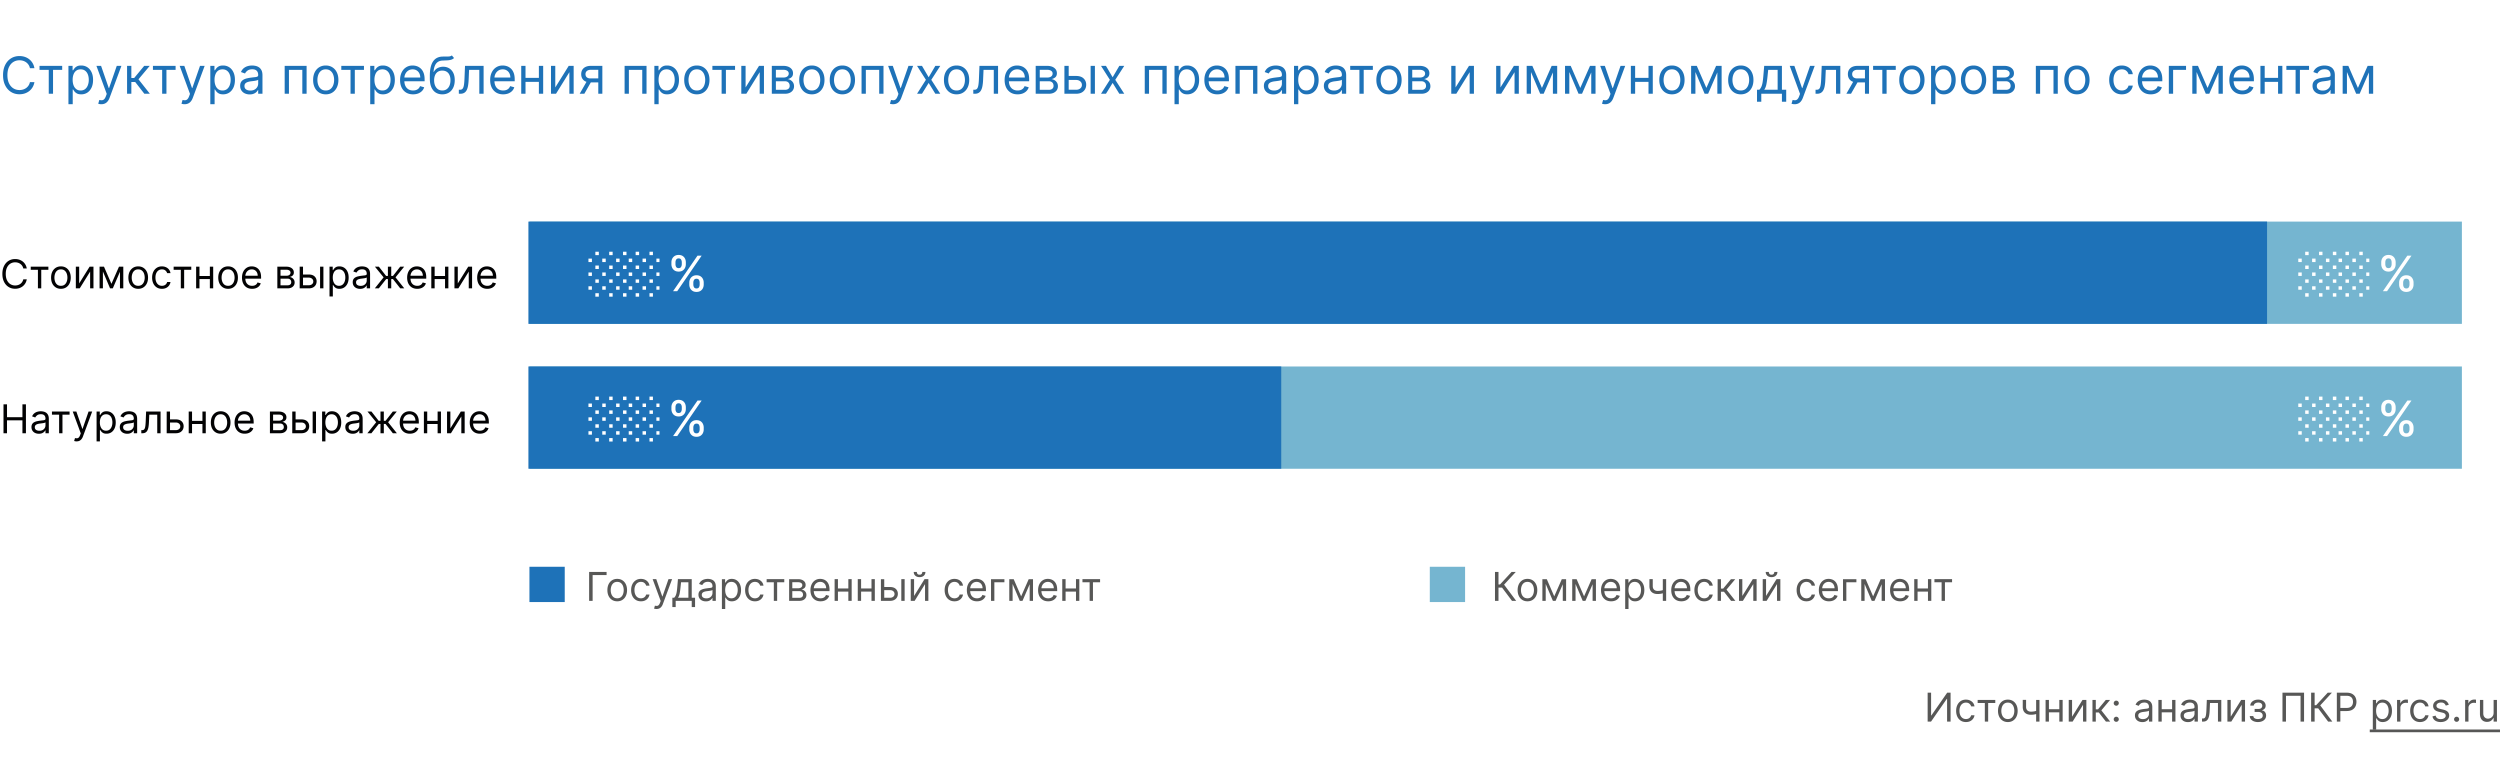
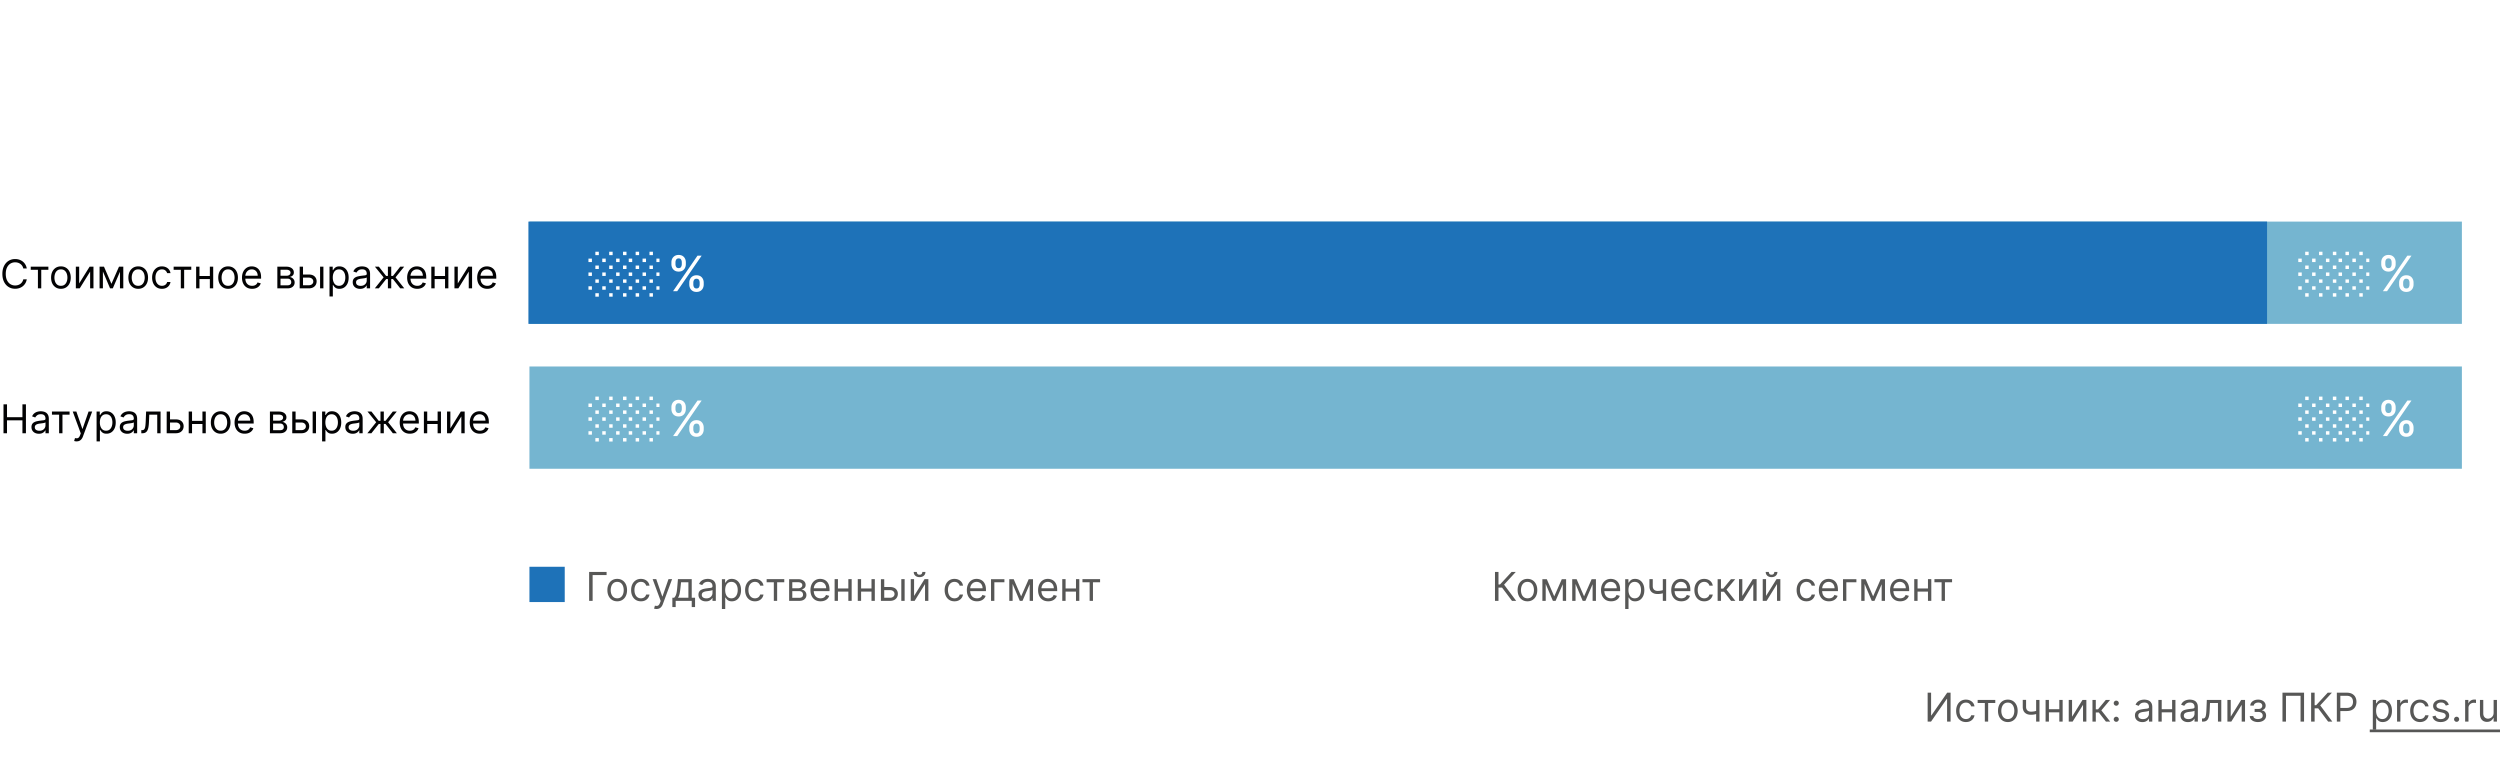
<svg xmlns="http://www.w3.org/2000/svg" fill="none" viewBox="0 0 880 272">
  <path fill="#fff" d="M0 0h880v272H0z" />
  <path fill="#75B5D0" d="M866.588 129.002H186.364v36h680.224v-36z" />
-   <path fill="#1E72B8" d="M451 129.002H186v36h265v-36zM12.12 24.003h-1.586a3.298 3.298 0 0 0-1.336-2.072 3.582 3.582 0 0 0-1.093-.537c-.4-.119-.818-.178-1.253-.178-.792 0-1.51.2-2.154.6-.64.401-1.148.991-1.528 1.771-.375.78-.562 1.736-.562 2.87 0 1.134.187 2.09.562 2.87.38.78.889 1.37 1.528 1.77.643.401 1.362.601 2.154.601.435 0 .852-.06 1.253-.178.4-.12.765-.297 1.093-.531a3.36 3.36 0 0 0 1.336-2.077h1.585a5.282 5.282 0 0 1-.652 1.796 4.91 4.91 0 0 1-1.176 1.349 5.15 5.15 0 0 1-1.579.837c-.58.192-1.2.288-1.86.288-1.116 0-2.11-.273-2.979-.819-.869-.545-1.553-1.32-2.051-2.326-.499-1.006-.748-2.2-.748-3.58s.249-2.574.748-3.58c.498-1.005 1.182-1.78 2.051-2.326.87-.546 1.863-.818 2.98-.818.66 0 1.28.095 1.86.287.583.192 1.11.473 1.578.844.469.366.86.814 1.176 1.342.316.524.533 1.123.652 1.797zM13.914 24.59v-1.406h7.977v1.407h-3.222v8.411h-1.508v-8.411h-3.247zM24.091 36.684v-13.5h1.458v1.56h.179c.11-.17.264-.388.46-.652.2-.268.486-.507.857-.716.375-.213.882-.32 1.52-.32.828 0 1.556.207 2.187.62.63.414 1.123 1 1.477 1.758.353.759.53 1.654.53 2.685 0 1.04-.177 1.941-.53 2.704-.354.758-.844 1.346-1.47 1.764-.627.413-1.35.62-2.168.62-.63 0-1.135-.104-1.514-.313-.38-.213-.672-.454-.876-.722a9.653 9.653 0 0 1-.473-.678H25.6v5.19h-1.509zm1.483-8.59c0 .74.11 1.395.326 1.962.218.562.535 1.003.953 1.323.417.315.929.473 1.534.473.63 0 1.157-.166 1.579-.499.426-.336.745-.788.959-1.355a5.318 5.318 0 0 0 .326-1.905c0-.69-.107-1.312-.32-1.866-.209-.558-.526-1-.952-1.323-.422-.328-.953-.492-1.592-.492-.614 0-1.13.155-1.547.466-.418.307-.733.737-.946 1.291-.213.55-.32 1.191-.32 1.924zM35.68 36.684c-.255 0-.483-.021-.684-.064a1.804 1.804 0 0 1-.415-.115l.383-1.33c.367.095.69.129.972.103.281-.026.53-.151.748-.377.221-.222.424-.582.607-1.08l.281-.767-3.63-9.87h1.636l2.71 7.824h.103l2.71-7.824h1.636l-4.168 11.25c-.187.507-.42.927-.696 1.26a2.61 2.61 0 0 1-.965.747 2.975 2.975 0 0 1-1.228.243zM44.728 33.002v-9.818h1.509v4.27h.997l3.528-4.27h1.944l-3.964 4.73 4.015 5.088h-1.944l-3.221-4.142h-1.355v4.142h-1.509zM53.834 24.59v-1.406h7.977v1.407h-3.222v8.411h-1.508v-8.411h-3.247zM64.983 36.684c-.256 0-.484-.021-.684-.064a1.804 1.804 0 0 1-.415-.115l.383-1.33c.367.095.69.129.972.103.28-.026.53-.151.748-.377.221-.222.424-.582.607-1.08l.281-.767-3.63-9.87h1.636l2.71 7.824h.102l2.71-7.824h1.637l-4.168 11.25c-.187.507-.42.927-.697 1.26a2.61 2.61 0 0 1-.965.747 2.975 2.975 0 0 1-1.227.243zM74.03 36.684v-13.5h1.458v1.56h.18c.11-.17.263-.388.46-.652.2-.268.485-.507.856-.716.375-.213.882-.32 1.521-.32.827 0 1.556.207 2.187.62.63.414 1.122 1 1.476 1.758.354.759.53 1.654.53 2.685 0 1.04-.176 1.941-.53 2.704-.354.758-.844 1.346-1.47 1.764-.627.413-1.349.62-2.167.62-.63 0-1.136-.104-1.515-.313-.38-.213-.671-.454-.876-.722a9.68 9.68 0 0 1-.473-.678h-.127v5.19h-1.51zm1.484-8.59c0 .74.109 1.395.326 1.962.217.562.535 1.003.952 1.323.418.315.93.473 1.534.473.631 0 1.157-.166 1.58-.499.425-.336.745-.788.958-1.355a5.316 5.316 0 0 0 .326-1.905c0-.69-.106-1.312-.32-1.866-.208-.558-.526-1-.952-1.323-.422-.328-.952-.492-1.592-.492-.613 0-1.129.155-1.546.466-.418.307-.733.737-.947 1.291-.213.55-.32 1.191-.32 1.924zM87.889 33.233a3.99 3.99 0 0 1-1.694-.352 2.907 2.907 0 0 1-1.208-1.03c-.298-.45-.447-.996-.447-1.635 0-.563.11-1.019.332-1.368.221-.354.518-.631.888-.831.371-.2.78-.35 1.228-.448.451-.102.905-.183 1.361-.243.597-.076 1.08-.134 1.451-.172.375-.043.648-.113.818-.211.175-.098.262-.269.262-.512v-.05c0-.631-.172-1.121-.517-1.47-.341-.35-.859-.525-1.554-.525-.72 0-1.284.158-1.694.473-.409.315-.696.652-.862 1.01l-1.432-.511c.255-.597.596-1.061 1.022-1.394.43-.336.9-.57 1.407-.703a5.841 5.841 0 0 1 1.508-.204c.316 0 .678.038 1.087.115a3.48 3.48 0 0 1 1.195.453c.388.23.71.578.965 1.042.256.465.384 1.087.384 1.867v6.468H90.88v-1.329h-.076a2.658 2.658 0 0 1-.512.684c-.238.243-.556.45-.952.62-.396.17-.88.256-1.451.256zm.23-1.355c.597 0 1.1-.118 1.508-.352a2.393 2.393 0 0 0 1.253-2.078v-1.38c-.063.076-.204.147-.421.21-.214.06-.46.114-.742.16a33.842 33.842 0 0 1-1.445.192 5.772 5.772 0 0 0-1.099.25c-.337.11-.61.279-.818.505-.205.221-.307.524-.307.907 0 .524.194.92.582 1.19.392.263.888.396 1.489.396zM100.205 33.002v-9.818h7.721v9.818h-1.508v-8.411h-4.705v8.411h-1.508zM114.67 33.207c-.886 0-1.664-.21-2.333-.633-.665-.422-1.185-1.012-1.56-1.77-.371-.759-.556-1.645-.556-2.66 0-1.022.185-1.915.556-2.678.375-.763.895-1.355 1.56-1.777.669-.422 1.447-.633 2.333-.633.886 0 1.662.211 2.327.633.669.422 1.189 1.014 1.559 1.777.375.763.563 1.656.563 2.678 0 1.015-.188 1.901-.563 2.66-.37.758-.89 1.348-1.559 1.77-.665.422-1.441.633-2.327.633zm0-1.355c.673 0 1.227-.173 1.662-.518.435-.345.756-.799.965-1.361a5.208 5.208 0 0 0 .313-1.828c0-.657-.104-1.268-.313-1.835a3.091 3.091 0 0 0-.965-1.374c-.435-.35-.989-.524-1.662-.524-.673 0-1.227.174-1.662.524-.435.35-.756.807-.965 1.374a5.261 5.261 0 0 0-.313 1.835c0 .656.104 1.265.313 1.828.209.562.53 1.016.965 1.361.435.345.989.518 1.662.518zM120.138 24.59v-1.406h7.978v1.407h-3.222v8.411h-1.508v-8.411h-3.248zM130.316 36.684v-13.5h1.457v1.56h.179c.111-.17.265-.388.461-.652.2-.268.485-.507.856-.716.375-.213.882-.32 1.522-.32.826 0 1.555.207 2.186.62.63.414 1.122 1 1.476 1.758.354.759.531 1.654.531 2.685 0 1.04-.177 1.941-.531 2.704-.354.758-.844 1.346-1.47 1.764-.626.413-1.349.62-2.167.62-.631 0-1.136-.104-1.515-.313-.379-.213-.671-.454-.876-.722a9.927 9.927 0 0 1-.473-.678h-.127v5.19h-1.509zm1.483-8.59c0 .74.109 1.395.326 1.962.217.562.535 1.003.952 1.323.418.315.929.473 1.535.473.63 0 1.157-.166 1.578-.499.427-.336.746-.788.959-1.355.218-.57.326-1.206.326-1.905 0-.69-.106-1.312-.319-1.866-.209-.558-.527-1-.953-1.323-.422-.328-.952-.492-1.591-.492-.614 0-1.13.155-1.547.466-.418.307-.733.737-.946 1.291-.213.55-.32 1.191-.32 1.924zM145.401 33.207c-.946 0-1.762-.209-2.448-.626a4.205 4.205 0 0 1-1.579-1.765c-.366-.758-.549-1.64-.549-2.646s.183-1.892.549-2.659c.371-.771.887-1.372 1.547-1.802.665-.435 1.441-.652 2.327-.652.511 0 1.016.085 1.515.255.498.17.952.448 1.361.831.409.38.735.882.978 1.509.243.626.365 1.397.365 2.314v.639h-7.569V27.3h6.035c0-.554-.111-1.048-.333-1.483a2.5 2.5 0 0 0-.933-1.03c-.401-.25-.874-.376-1.419-.376-.601 0-1.121.149-1.56.447a2.945 2.945 0 0 0-1.003 1.15c-.235.474-.352.98-.352 1.522v.87c0 .74.128 1.37.384 1.885.26.511.62.901 1.08 1.17.46.264.995.396 1.604.396a3.26 3.26 0 0 0 1.074-.166c.324-.115.603-.286.838-.512.234-.23.415-.515.543-.856l1.457.409a3.228 3.228 0 0 1-.773 1.304c-.362.37-.81.66-1.343.87-.532.204-1.131.306-1.796.306zM159.048 19.503l.767.92a2.46 2.46 0 0 1-1.035.607 5.783 5.783 0 0 1-1.33.211c-.494.026-1.044.051-1.649.077-.682.025-1.246.192-1.694.498-.447.307-.792.75-1.035 1.33-.243.58-.399 1.291-.467 2.135h.128c.332-.614.793-1.065 1.381-1.355a4.22 4.22 0 0 1 1.892-.435c.767 0 1.457.18 2.071.537.613.358 1.099.889 1.457 1.592.358.703.537 1.57.537 2.601 0 1.027-.183 1.914-.55 2.66-.362.745-.871 1.32-1.527 1.725-.652.4-1.417.601-2.295.601-.878 0-1.647-.207-2.308-.62-.66-.418-1.174-1.036-1.54-1.854-.367-.822-.55-1.838-.55-3.049v-1.048c0-2.186.371-3.844 1.112-4.973.746-1.13 1.867-1.713 3.363-1.751.528-.017.999-.022 1.412-.013.414.008.774-.01 1.081-.058.306-.047.566-.16.779-.338zm-3.349 12.349c.592 0 1.101-.15 1.528-.448.43-.298.76-.718.99-1.259.23-.545.346-1.186.346-1.924 0-.716-.118-1.325-.352-1.828-.23-.503-.56-.886-.991-1.15-.43-.265-.946-.397-1.547-.397a2.98 2.98 0 0 0-1.182.224c-.35.15-.648.369-.895.658-.247.29-.439.644-.575 1.061a4.998 4.998 0 0 0-.211 1.432c0 1.1.258 1.98.773 2.64.516.66 1.221.99 2.116.99zM161.509 33.002v-1.406h.358c.294 0 .539-.057.735-.172.196-.12.354-.326.473-.62.124-.299.218-.712.282-1.24.068-.533.117-1.21.147-2.033l.179-4.347h6.545v9.818h-1.509v-8.411h-3.605l-.153 3.502a16.007 16.007 0 0 1-.217 2.129c-.107.61-.271 1.12-.493 1.534a2.252 2.252 0 0 1-.869.933c-.362.21-.816.313-1.361.313h-.512zM177.112 33.207c-.946 0-1.762-.209-2.448-.626a4.205 4.205 0 0 1-1.579-1.765c-.366-.758-.549-1.64-.549-2.646s.183-1.892.549-2.659c.371-.771.887-1.372 1.547-1.802.665-.435 1.44-.652 2.327-.652.511 0 1.016.085 1.515.255.498.17.952.448 1.361.831.409.38.735.882.978 1.509.243.626.365 1.397.365 2.314v.639h-7.569V27.3h6.035c0-.554-.111-1.048-.333-1.483a2.5 2.5 0 0 0-.933-1.03c-.401-.25-.874-.376-1.419-.376-.601 0-1.121.149-1.56.447a2.945 2.945 0 0 0-1.003 1.15c-.235.474-.352.98-.352 1.522v.87c0 .74.128 1.37.384 1.885.26.511.62.901 1.08 1.17.46.264.995.396 1.604.396a3.26 3.26 0 0 0 1.074-.166c.324-.115.603-.286.837-.512.235-.23.416-.515.544-.856l1.457.409a3.228 3.228 0 0 1-.773 1.304c-.362.37-.81.66-1.343.87-.532.204-1.131.306-1.796.306zM190.043 27.403v1.406h-5.42v-1.406h5.42zm-5.062-4.219v9.818h-1.509v-9.818h1.509zm6.213 0v9.818h-1.509v-9.818h1.509zM195.457 30.778l4.731-7.594h1.738v9.818h-1.508V25.41l-4.705 7.593h-1.764v-9.818h1.508v7.594zM210.595 33.002v-8.437h-2.608c-.588 0-1.05.136-1.387.41-.336.272-.505.647-.505 1.124 0 .469.152.837.454 1.106.307.268.727.403 1.259.403h3.171v1.406h-3.171c-.664 0-1.237-.117-1.719-.352a2.57 2.57 0 0 1-1.112-1.003c-.26-.44-.39-.96-.39-1.56 0-.605.136-1.125.409-1.56.273-.434.663-.769 1.17-1.003.511-.235 1.118-.352 1.821-.352h4.04v9.818h-1.432zm-6.545 0l2.787-4.883h1.636l-2.787 4.883h-1.636zM219.859 33.002v-9.818h7.722v9.818h-1.509v-8.411h-4.704v8.411h-1.509zM230.336 36.684v-13.5h1.457v1.56h.179c.111-.17.264-.388.46-.652.201-.268.486-.507.857-.716.375-.213.882-.32 1.521-.32.827 0 1.555.207 2.186.62.631.414 1.123 1 1.477 1.758.353.759.53 1.654.53 2.685 0 1.04-.177 1.941-.53 2.704-.354.758-.844 1.346-1.47 1.764-.627.413-1.349.62-2.167.62-.631 0-1.136-.104-1.515-.313-.38-.213-.671-.454-.876-.722a9.578 9.578 0 0 1-.473-.678h-.128v5.19h-1.508zm1.483-8.59c0 .74.108 1.395.326 1.962.217.562.534 1.003.952 1.323.418.315.929.473 1.534.473.631 0 1.157-.166 1.579-.499.426-.336.746-.788.959-1.355a5.325 5.325 0 0 0 .326-1.905c0-.69-.107-1.312-.32-1.866-.209-.558-.526-1-.952-1.323-.422-.328-.953-.492-1.592-.492-.614 0-1.129.155-1.547.466-.417.307-.733.737-.946 1.291-.213.55-.319 1.191-.319 1.924zM245.293 33.207c-.886 0-1.664-.21-2.333-.633-.665-.422-1.185-1.012-1.56-1.77-.37-.759-.556-1.645-.556-2.66 0-1.022.186-1.915.556-2.678.375-.763.895-1.355 1.56-1.777.669-.422 1.447-.633 2.333-.633.886 0 1.662.211 2.327.633.669.422 1.189 1.014 1.559 1.777.375.763.563 1.656.563 2.678 0 1.015-.188 1.901-.563 2.66-.37.758-.89 1.348-1.559 1.77-.665.422-1.441.633-2.327.633zm0-1.355c.673 0 1.227-.173 1.662-.518.435-.345.756-.799.965-1.361a5.208 5.208 0 0 0 .313-1.828c0-.657-.104-1.268-.313-1.835a3.091 3.091 0 0 0-.965-1.374c-.435-.35-.989-.524-1.662-.524-.673 0-1.227.174-1.662.524-.435.35-.756.807-.965 1.374a5.261 5.261 0 0 0-.313 1.835c0 .656.104 1.265.313 1.828.209.562.53 1.016.965 1.361.435.345.989.518 1.662.518zM250.761 24.59v-1.406h7.978v1.407h-3.222v8.411h-1.508v-8.411h-3.248zM262.448 30.778l4.73-7.594h1.738v9.818h-1.508V25.41l-4.705 7.593h-1.764v-9.818h1.509v7.594zM271.679 33.002v-9.818h4.015c1.056 0 1.896.239 2.518.716.622.478.933 1.108.933 1.892 0 .597-.177 1.06-.53 1.387-.354.324-.808.544-1.362.659.362.05.714.179 1.055.383.345.205.631.486.856.844.226.354.339.788.339 1.304 0 .503-.128.952-.383 1.349-.256.396-.622.71-1.1.94-.477.23-1.048.344-1.713.344h-4.628zm1.432-1.38h3.196c.52 0 .927-.124 1.221-.37.294-.248.441-.585.441-1.01 0-.508-.147-.906-.441-1.196-.294-.294-.701-.441-1.221-.441h-3.196v3.017zm0-4.321h2.583c.404 0 .752-.056 1.042-.166.289-.116.511-.277.664-.486.158-.213.237-.465.237-.755 0-.413-.173-.737-.518-.971-.345-.239-.82-.358-1.425-.358h-2.583v2.736zM285.775 33.207c-.886 0-1.664-.21-2.333-.633-.664-.422-1.184-1.012-1.559-1.77-.371-.759-.556-1.645-.556-2.66 0-1.022.185-1.915.556-2.678.375-.763.895-1.355 1.559-1.777.669-.422 1.447-.633 2.333-.633.887 0 1.662.211 2.327.633.669.422 1.189 1.014 1.56 1.777.375.763.562 1.656.562 2.678 0 1.015-.187 1.901-.562 2.66-.371.758-.891 1.348-1.56 1.77-.665.422-1.44.633-2.327.633zm0-1.355c.674 0 1.228-.173 1.662-.518.435-.345.757-.799.966-1.361a5.231 5.231 0 0 0 .313-1.828c0-.657-.105-1.268-.313-1.835a3.093 3.093 0 0 0-.966-1.374c-.434-.35-.988-.524-1.662-.524-.673 0-1.227.174-1.661.524-.435.35-.757.807-.966 1.374a5.285 5.285 0 0 0-.313 1.835c0 .656.105 1.265.313 1.828.209.562.531 1.016.966 1.361.434.345.988.518 1.661.518zM296.516 33.207c-.887 0-1.664-.21-2.333-.633-.665-.422-1.185-1.012-1.56-1.77-.371-.759-.556-1.645-.556-2.66 0-1.022.185-1.915.556-2.678.375-.763.895-1.355 1.56-1.777.669-.422 1.446-.633 2.333-.633.886 0 1.662.211 2.326.633.669.422 1.189 1.014 1.56 1.777.375.763.563 1.656.563 2.678 0 1.015-.188 1.901-.563 2.66-.371.758-.891 1.348-1.56 1.77-.664.422-1.44.633-2.326.633zm0-1.355c.673 0 1.227-.173 1.662-.518.434-.345.756-.799.965-1.361a5.208 5.208 0 0 0 .313-1.828c0-.657-.104-1.268-.313-1.835a3.099 3.099 0 0 0-.965-1.374c-.435-.35-.989-.524-1.662-.524-.674 0-1.228.174-1.662.524-.435.35-.757.807-.965 1.374a5.262 5.262 0 0 0-.314 1.835c0 .656.105 1.265.314 1.828.208.562.53 1.016.965 1.361.434.345.988.518 1.662.518zM303.267 33.002v-9.818h7.722v9.818h-1.509v-8.411h-4.704v8.411h-1.509zM314.364 36.684c-.256 0-.484-.021-.684-.064a1.82 1.82 0 0 1-.416-.115l.384-1.33c.366.095.69.129.972.103.281-.026.53-.151.747-.377.222-.222.424-.582.608-1.08l.281-.767-3.631-9.87h1.637l2.71 7.824h.102l2.71-7.824h1.637l-4.168 11.25c-.187.507-.42.927-.697 1.26a2.606 2.606 0 0 1-.965.747 2.973 2.973 0 0 1-1.227.243zM324.537 23.184l2.352 4.014 2.352-4.014h1.739l-3.17 4.91 3.17 4.908h-1.739l-2.352-3.81-2.352 3.81h-1.739l3.119-4.909-3.119-4.909h1.739zM336.717 33.207c-.887 0-1.664-.21-2.333-.633-.665-.422-1.185-1.012-1.56-1.77-.371-.759-.556-1.645-.556-2.66 0-1.022.185-1.915.556-2.678.375-.763.895-1.355 1.56-1.777.669-.422 1.446-.633 2.333-.633.886 0 1.662.211 2.327.633.669.422 1.188 1.014 1.559 1.777.375.763.563 1.656.563 2.678 0 1.015-.188 1.901-.563 2.66-.371.758-.89 1.348-1.559 1.77-.665.422-1.441.633-2.327.633zm0-1.355c.673 0 1.227-.173 1.662-.518.434-.345.756-.799.965-1.361a5.208 5.208 0 0 0 .313-1.828c0-.657-.104-1.268-.313-1.835a3.099 3.099 0 0 0-.965-1.374c-.435-.35-.989-.524-1.662-.524-.673 0-1.227.174-1.662.524-.435.35-.756.807-.965 1.374a5.261 5.261 0 0 0-.313 1.835c0 .656.104 1.265.313 1.828.209.562.53 1.016.965 1.361.435.345.989.518 1.662.518zM342.599 33.002v-1.406h.358c.294 0 .539-.057.735-.172.196-.12.354-.326.473-.62.124-.299.218-.712.281-1.24.069-.533.118-1.21.147-2.033l.179-4.347h6.546v9.818h-1.509v-8.411h-3.605l-.153 3.502a15.829 15.829 0 0 1-.218 2.129c-.106.61-.27 1.12-.492 1.534a2.252 2.252 0 0 1-.869.933c-.362.21-.816.313-1.361.313h-.512zM358.202 33.207c-.946 0-1.762-.209-2.448-.626a4.205 4.205 0 0 1-1.579-1.765c-.366-.758-.55-1.64-.55-2.646s.184-1.892.55-2.659c.371-.771.887-1.372 1.547-1.802.665-.435 1.44-.652 2.327-.652.511 0 1.016.085 1.515.255.498.17.952.448 1.361.831.409.38.735.882.978 1.509.243.626.364 1.397.364 2.314v.639h-7.568V27.3h6.034c0-.554-.11-1.048-.332-1.483a2.5 2.5 0 0 0-.933-1.03c-.401-.25-.874-.376-1.419-.376-.601 0-1.121.149-1.56.447a2.937 2.937 0 0 0-1.003 1.15c-.235.474-.352.98-.352 1.522v.87c0 .74.128 1.37.383 1.885.26.511.62.901 1.081 1.17.46.264.995.396 1.604.396.396 0 .754-.055 1.074-.166.324-.115.603-.286.837-.512.235-.23.416-.515.544-.856l1.457.409a3.228 3.228 0 0 1-.773 1.304c-.363.37-.81.66-1.343.87-.532.204-1.131.306-1.796.306zM364.562 33.002v-9.818h4.014c1.057 0 1.897.239 2.519.716.622.478.933 1.108.933 1.892 0 .597-.177 1.06-.53 1.387-.354.324-.808.544-1.362.659.362.05.714.179 1.055.383.345.205.63.486.856.844.226.354.339.788.339 1.304 0 .503-.128.952-.383 1.349-.256.396-.623.71-1.1.94-.477.23-1.048.344-1.713.344h-4.628zm1.432-1.38h3.196c.52 0 .927-.124 1.221-.37.294-.248.441-.585.441-1.01 0-.508-.147-.906-.441-1.196-.294-.294-.701-.441-1.221-.441h-3.196v3.017zm0-4.321h2.582c.405 0 .753-.056 1.042-.166a1.47 1.47 0 0 0 .665-.486c.158-.213.237-.465.237-.755 0-.413-.173-.737-.518-.971-.345-.239-.82-.358-1.426-.358h-2.582v2.736zM375.974 26.738h2.812c1.151 0 2.031.292 2.64.876.609.584.914 1.323.914 2.218 0 .588-.136 1.123-.409 1.604a2.968 2.968 0 0 1-1.202 1.145c-.528.28-1.176.421-1.943.421h-4.116v-9.818h1.508v8.412h2.608c.597 0 1.087-.157 1.47-.473a1.5 1.5 0 0 0 .576-1.214c0-.52-.192-.944-.576-1.272-.383-.328-.873-.492-1.47-.492h-2.812v-1.407zm7.926 6.264v-9.818h1.508v9.818H383.9zM389.295 23.184l2.352 4.014 2.352-4.014h1.739l-3.171 4.91 3.171 4.908h-1.739l-2.352-3.81-2.352 3.81h-1.739l3.119-4.909-3.119-4.909h1.739zM402.953 33.002v-9.818h7.721v9.818h-1.508v-8.411h-4.705v8.411h-1.508zM413.429 36.684v-13.5h1.458v1.56h.179c.111-.17.264-.388.46-.652.2-.268.486-.507.857-.716.375-.213.882-.32 1.521-.32.827 0 1.555.207 2.186.62.631.414 1.123 1 1.476 1.758.354.759.531 1.654.531 2.685 0 1.04-.177 1.941-.531 2.704-.353.758-.843 1.346-1.47 1.764-.626.413-1.348.62-2.167.62-.63 0-1.135-.104-1.515-.313-.379-.213-.671-.454-.875-.722a9.578 9.578 0 0 1-.473-.678h-.128v5.19h-1.509zm1.483-8.59c0 .74.109 1.395.326 1.962.218.562.535 1.003.953 1.323.417.315.929.473 1.534.473.631 0 1.157-.166 1.579-.499.426-.336.745-.788.958-1.355.218-.57.326-1.206.326-1.905 0-.69-.106-1.312-.319-1.866-.209-.558-.526-1-.953-1.323-.421-.328-.952-.492-1.591-.492-.614 0-1.129.155-1.547.466-.418.307-.733.737-.946 1.291-.213.55-.32 1.191-.32 1.924zM428.515 33.207c-.946 0-1.762-.209-2.449-.626a4.203 4.203 0 0 1-1.578-1.765c-.367-.758-.55-1.64-.55-2.646s.183-1.892.55-2.659c.37-.771.886-1.372 1.547-1.802.664-.435 1.44-.652 2.326-.652.512 0 1.017.085 1.515.255.499.17.953.448 1.362.831.409.38.735.882.978 1.509.243.626.364 1.397.364 2.314v.639h-7.568V27.3h6.034c0-.554-.111-1.048-.333-1.483a2.5 2.5 0 0 0-.933-1.03c-.4-.25-.873-.376-1.419-.376-.601 0-1.121.149-1.559.447a2.94 2.94 0 0 0-1.004 1.15c-.234.474-.352.98-.352 1.522v.87c0 .74.128 1.37.384 1.885.26.511.62.901 1.08 1.17.46.264.995.396 1.605.396.396 0 .754-.055 1.073-.166.324-.115.603-.286.838-.512.234-.23.415-.515.543-.856l1.458.409a3.241 3.241 0 0 1-.774 1.304c-.362.37-.81.66-1.342.87-.533.204-1.132.306-1.796.306zM434.875 33.002v-9.818h7.721v9.818h-1.508v-8.411h-4.705v8.411h-1.508zM448.24 33.233a3.987 3.987 0 0 1-1.693-.352 2.909 2.909 0 0 1-1.209-1.03c-.298-.45-.447-.996-.447-1.635 0-.563.111-1.019.332-1.368.222-.354.518-.631.889-.831.371-.2.78-.35 1.227-.448.452-.102.906-.183 1.362-.243.596-.076 1.08-.134 1.451-.172.375-.043.647-.113.818-.211.175-.098.262-.269.262-.512v-.05c0-.631-.173-1.121-.518-1.47-.341-.35-.858-.525-1.553-.525-.72 0-1.285.158-1.694.473-.409.315-.697.652-.863 1.01l-1.432-.511c.256-.597.597-1.061 1.023-1.394.43-.336.899-.57 1.406-.703a5.844 5.844 0 0 1 1.509-.204c.315 0 .677.038 1.086.115.414.072.812.223 1.196.453.388.23.709.578.965 1.042.256.465.383 1.087.383 1.867v6.468h-1.508v-1.329h-.077a2.64 2.64 0 0 1-.511.684c-.239.243-.556.45-.953.62-.396.17-.879.256-1.451.256zm.231-1.355c.596 0 1.099-.118 1.508-.352a2.39 2.39 0 0 0 .933-.908c.213-.37.32-.76.32-1.17v-1.38c-.064.076-.205.147-.422.21-.213.06-.46.114-.741.16a34 34 0 0 1-1.445.192 5.752 5.752 0 0 0-1.099.25c-.337.11-.61.279-.819.505-.204.221-.306.524-.306.907 0 .524.193.92.581 1.19.392.263.889.396 1.49.396zM455.494 36.684v-13.5h1.457v1.56h.179c.111-.17.264-.388.46-.652.201-.268.486-.507.857-.716.375-.213.882-.32 1.521-.32.827 0 1.556.207 2.186.62.631.414 1.123 1 1.477 1.758.354.759.53 1.654.53 2.685 0 1.04-.176 1.941-.53 2.704-.354.758-.844 1.346-1.47 1.764-.627.413-1.349.62-2.167.62-.631 0-1.136-.104-1.515-.313-.379-.213-.671-.454-.876-.722a9.927 9.927 0 0 1-.473-.678h-.128v5.19h-1.508zm1.483-8.59c0 .74.108 1.395.326 1.962.217.562.535 1.003.952 1.323.418.315.929.473 1.534.473.631 0 1.157-.166 1.579-.499.426-.336.746-.788.959-1.355a5.325 5.325 0 0 0 .326-1.905c0-.69-.107-1.312-.32-1.866-.208-.558-.526-1-.952-1.323-.422-.328-.952-.492-1.592-.492-.613 0-1.129.155-1.547.466-.417.307-.733.737-.946 1.291-.213.55-.319 1.191-.319 1.924zM469.352 33.233a3.991 3.991 0 0 1-1.694-.352 2.906 2.906 0 0 1-1.208-1.03c-.298-.45-.448-.996-.448-1.635 0-.563.111-1.019.333-1.368.221-.354.517-.631.888-.831.371-.2.78-.35 1.228-.448.451-.102.905-.183 1.361-.243.597-.076 1.08-.134 1.451-.172.375-.043.648-.113.818-.211.175-.098.262-.269.262-.512v-.05c0-.631-.172-1.121-.517-1.47-.341-.35-.859-.525-1.554-.525-.72 0-1.285.158-1.694.473-.409.315-.696.652-.863 1.01l-1.431-.511c.255-.597.596-1.061 1.022-1.394a3.833 3.833 0 0 1 1.407-.703 5.837 5.837 0 0 1 1.508-.204c.315 0 .678.038 1.087.115.413.072.812.223 1.195.453.388.23.71.578.965 1.042.256.465.384 1.087.384 1.867v6.468h-1.509v-1.329h-.076a2.67 2.67 0 0 1-.512.684c-.238.243-.556.45-.952.62-.397.17-.88.256-1.451.256zm.23-1.355c.597 0 1.099-.118 1.508-.352a2.392 2.392 0 0 0 1.253-2.078v-1.38c-.064.076-.204.147-.422.21-.213.06-.46.114-.741.16a34 34 0 0 1-1.445.192 5.77 5.77 0 0 0-1.099.25c-.337.11-.609.279-.818.505-.205.221-.307.524-.307.907 0 .524.194.92.582 1.19.392.263.888.396 1.489.396zM475.269 24.59v-1.406h7.977v1.407h-3.221v8.411h-1.509v-8.411h-3.247zM488.926 33.207c-.887 0-1.664-.21-2.333-.633-.665-.422-1.185-1.012-1.56-1.77-.371-.759-.556-1.645-.556-2.66 0-1.022.185-1.915.556-2.678.375-.763.895-1.355 1.56-1.777.669-.422 1.446-.633 2.333-.633.886 0 1.662.211 2.327.633.669.422 1.188 1.014 1.559 1.777.375.763.563 1.656.563 2.678 0 1.015-.188 1.901-.563 2.66-.371.758-.89 1.348-1.559 1.77-.665.422-1.441.633-2.327.633zm0-1.355c.673 0 1.227-.173 1.662-.518.434-.345.756-.799.965-1.361a5.208 5.208 0 0 0 .313-1.828c0-.657-.104-1.268-.313-1.835a3.099 3.099 0 0 0-.965-1.374c-.435-.35-.989-.524-1.662-.524-.673 0-1.227.174-1.662.524-.435.35-.756.807-.965 1.374a5.261 5.261 0 0 0-.313 1.835c0 .656.104 1.265.313 1.828.209.562.53 1.016.965 1.361.435.345.989.518 1.662.518zM495.677 33.002v-9.818h4.015c1.056 0 1.896.239 2.518.716.622.478.933 1.108.933 1.892 0 .597-.177 1.06-.53 1.387-.354.324-.808.544-1.362.659.363.05.714.179 1.055.383.345.205.631.486.857.844.225.354.338.788.338 1.304 0 .503-.128.952-.383 1.349-.256.396-.622.71-1.1.94-.477.23-1.048.344-1.713.344h-4.628zm1.432-1.38h3.196c.52 0 .927-.124 1.221-.37.294-.248.441-.585.441-1.01 0-.508-.147-.906-.441-1.196-.294-.294-.701-.441-1.221-.441h-3.196v3.017zm0-4.321h2.583c.404 0 .752-.056 1.042-.166.289-.116.511-.277.664-.486.158-.213.237-.465.237-.755 0-.413-.173-.737-.518-.971-.345-.239-.82-.358-1.425-.358h-2.583v2.736zM512.356 30.778l4.73-7.594h1.739v9.818h-1.509V25.41l-4.704 7.593h-1.765v-9.818h1.509v7.594zM528.159 30.778l4.73-7.594h1.738v9.818h-1.508V25.41l-4.705 7.593h-1.764v-9.818h1.509v7.594zM542.76 30.957l3.426-7.773h1.432l-4.245 9.818h-1.227l-4.168-9.818h1.407l3.375 7.773zm-3.861-7.773v9.818h-1.509v-9.818h1.509zm7.721 9.818v-9.818h1.509v9.818h-1.509zM556.26 30.957l3.426-7.773h1.432l-4.245 9.818h-1.227l-4.168-9.818h1.407l3.375 7.773zm-3.861-7.773v9.818h-1.509v-9.818h1.509zm7.721 9.818v-9.818h1.509v9.818h-1.509zM565.01 36.684c-.255 0-.483-.021-.684-.064a1.807 1.807 0 0 1-.415-.115l.383-1.33c.367.095.691.129.972.103.281-.026.531-.151.748-.377.222-.222.424-.582.607-1.08l.281-.767-3.63-9.87h1.636l2.71 7.824h.103l2.71-7.824h1.636l-4.167 11.25c-.188.507-.42.927-.697 1.26a2.614 2.614 0 0 1-.965.747 2.981 2.981 0 0 1-1.228.243zM580.629 27.403v1.406h-5.42v-1.406h5.42zm-5.062-4.219v9.818h-1.509v-9.818h1.509zm6.213 0v9.818h-1.509v-9.818h1.509zM588.523 33.207c-.886 0-1.664-.21-2.333-.633-.664-.422-1.184-1.012-1.559-1.77-.371-.759-.556-1.645-.556-2.66 0-1.022.185-1.915.556-2.678.375-.763.895-1.355 1.559-1.777.669-.422 1.447-.633 2.333-.633.887 0 1.662.211 2.327.633.669.422 1.189 1.014 1.56 1.777.375.763.562 1.656.562 2.678 0 1.015-.187 1.901-.562 2.66-.371.758-.891 1.348-1.56 1.77-.665.422-1.44.633-2.327.633zm0-1.355c.674 0 1.228-.173 1.662-.518.435-.345.757-.799.966-1.361a5.231 5.231 0 0 0 .313-1.828c0-.657-.105-1.268-.313-1.835a3.093 3.093 0 0 0-.966-1.374c-.434-.35-.988-.524-1.662-.524-.673 0-1.227.174-1.661.524-.435.35-.757.807-.966 1.374a5.285 5.285 0 0 0-.313 1.835c0 .656.105 1.265.313 1.828.209.562.531 1.016.966 1.361.434.345.988.518 1.661.518zM600.644 30.957l3.427-7.773h1.431l-4.244 9.818h-1.227l-4.168-9.818h1.406l3.375 7.773zm-3.86-7.773v9.818h-1.509v-9.818h1.509zm7.721 9.818v-9.818h1.509v9.818h-1.509zM612.764 33.207c-.887 0-1.664-.21-2.333-.633-.665-.422-1.185-1.012-1.56-1.77-.371-.759-.556-1.645-.556-2.66 0-1.022.185-1.915.556-2.678.375-.763.895-1.355 1.56-1.777.669-.422 1.446-.633 2.333-.633.886 0 1.662.211 2.326.633.669.422 1.189 1.014 1.56 1.777.375.763.563 1.656.563 2.678 0 1.015-.188 1.901-.563 2.66-.371.758-.891 1.348-1.56 1.77-.664.422-1.44.633-2.326.633zm0-1.355c.673 0 1.227-.173 1.662-.518.434-.345.756-.799.965-1.361a5.208 5.208 0 0 0 .313-1.828c0-.657-.104-1.268-.313-1.835a3.099 3.099 0 0 0-.965-1.374c-.435-.35-.989-.524-1.662-.524-.674 0-1.228.174-1.662.524-.435.35-.757.807-.965 1.374a5.262 5.262 0 0 0-.314 1.835c0 .656.105 1.265.314 1.828.208.562.53 1.016.965 1.361.434.345.988.518 1.662.518zM618.467 35.815v-4.219h.818c.201-.209.373-.434.518-.677.145-.243.271-.53.377-.863.111-.337.205-.746.281-1.228.077-.485.145-1.071.205-1.757l.332-3.887h6.239v8.412h1.508v4.219h-1.508v-2.813h-7.261v2.813h-1.509zm2.531-4.219h4.73v-7.005h-3.323l-.256 2.48a28.124 28.124 0 0 1-.396 2.69c-.158.768-.41 1.38-.755 1.835zM631.719 36.684c-.255 0-.483-.021-.684-.064a1.807 1.807 0 0 1-.415-.115l.383-1.33c.367.095.691.129.972.103.281-.026.531-.151.748-.377.221-.222.424-.582.607-1.08l.281-.767-3.63-9.87h1.636l2.71 7.824h.103l2.71-7.824h1.636l-4.167 11.25c-.188.507-.42.927-.697 1.26a2.614 2.614 0 0 1-.965.747 2.981 2.981 0 0 1-1.228.243zM639.072 33.002v-1.406h.358c.294 0 .539-.057.735-.172.196-.12.353-.326.473-.62.123-.299.217-.712.281-1.24.068-.533.117-1.21.147-2.033l.179-4.347h6.546v9.818h-1.509v-8.411h-3.605l-.154 3.502a15.841 15.841 0 0 1-.217 2.129c-.106.61-.27 1.12-.492 1.534a2.252 2.252 0 0 1-.869.933c-.363.21-.816.313-1.362.313h-.511zM656.465 33.002v-8.437h-2.608c-.589 0-1.051.136-1.387.41-.337.272-.505.647-.505 1.124 0 .469.151.837.453 1.106.307.268.727.403 1.26.403h3.17v1.406h-3.17c-.665 0-1.238-.117-1.72-.352a2.576 2.576 0 0 1-1.112-1.003c-.26-.44-.39-.96-.39-1.56 0-.605.136-1.125.409-1.56.273-.434.663-.769 1.17-1.003.511-.235 1.118-.352 1.822-.352h4.039v9.818h-1.431zm-6.546 0l2.787-4.883h1.636l-2.787 4.883h-1.636zM659.33 24.59v-1.406h7.977v1.407h-3.222v8.411h-1.508v-8.411h-3.247zM672.986 33.207c-.886 0-1.664-.21-2.333-.633-.665-.422-1.184-1.012-1.559-1.77-.371-.759-.556-1.645-.556-2.66 0-1.022.185-1.915.556-2.678.375-.763.894-1.355 1.559-1.777.669-.422 1.447-.633 2.333-.633.887 0 1.662.211 2.327.633.669.422 1.189 1.014 1.56 1.777.375.763.562 1.656.562 2.678 0 1.015-.187 1.901-.562 2.66-.371.758-.891 1.348-1.56 1.77-.665.422-1.44.633-2.327.633zm0-1.355c.674 0 1.228-.173 1.662-.518.435-.345.757-.799.966-1.361a5.231 5.231 0 0 0 .313-1.828c0-.657-.105-1.268-.313-1.835a3.093 3.093 0 0 0-.966-1.374c-.434-.35-.988-.524-1.662-.524-.673 0-1.227.174-1.662.524-.434.35-.756.807-.965 1.374a5.261 5.261 0 0 0-.313 1.835c0 .656.104 1.265.313 1.828.209.562.531 1.016.965 1.361.435.345.989.518 1.662.518zM679.738 36.684v-13.5h1.457v1.56h.179c.111-.17.265-.388.461-.652.2-.268.485-.507.856-.716.375-.213.882-.32 1.521-.32.827 0 1.556.207 2.186.62.631.414 1.123 1 1.477 1.758.354.759.531 1.654.531 2.685 0 1.04-.177 1.941-.531 2.704-.354.758-.844 1.346-1.47 1.764-.627.413-1.349.62-2.167.62-.631 0-1.136-.104-1.515-.313-.379-.213-.671-.454-.876-.722a9.927 9.927 0 0 1-.473-.678h-.127v5.19h-1.509zm1.483-8.59c0 .74.109 1.395.326 1.962.217.562.535 1.003.952 1.323.418.315.929.473 1.534.473.631 0 1.157-.166 1.579-.499.426-.336.746-.788.959-1.355a5.325 5.325 0 0 0 .326-1.905c0-.69-.106-1.312-.32-1.866-.208-.558-.526-1-.952-1.323-.422-.328-.952-.492-1.592-.492-.613 0-1.129.155-1.546.466-.418.307-.733.737-.946 1.291-.214.55-.32 1.191-.32 1.924zM694.695 33.207c-.886 0-1.664-.21-2.333-.633-.665-.422-1.184-1.012-1.559-1.77-.371-.759-.556-1.645-.556-2.66 0-1.022.185-1.915.556-2.678.375-.763.894-1.355 1.559-1.777.669-.422 1.447-.633 2.333-.633.887 0 1.662.211 2.327.633.669.422 1.189 1.014 1.56 1.777.375.763.562 1.656.562 2.678 0 1.015-.187 1.901-.562 2.66-.371.758-.891 1.348-1.56 1.77-.665.422-1.44.633-2.327.633zm0-1.355c.674 0 1.228-.173 1.662-.518.435-.345.757-.799.966-1.361a5.231 5.231 0 0 0 .313-1.828c0-.657-.105-1.268-.313-1.835a3.093 3.093 0 0 0-.966-1.374c-.434-.35-.988-.524-1.662-.524-.673 0-1.227.174-1.662.524-.434.35-.756.807-.965 1.374a5.261 5.261 0 0 0-.313 1.835c0 .656.104 1.265.313 1.828.209.562.531 1.016.965 1.361.435.345.989.518 1.662.518zM701.447 33.002v-9.818h4.014c1.057 0 1.896.239 2.519.716.622.478.933 1.108.933 1.892 0 .597-.177 1.06-.531 1.387-.353.324-.807.544-1.361.659.362.05.714.179 1.055.383.345.205.63.486.856.844.226.354.339.788.339 1.304 0 .503-.128.952-.384 1.349-.255.396-.622.71-1.099.94-.477.23-1.048.344-1.713.344h-4.628zm1.432-1.38h3.196c.52 0 .927-.124 1.221-.37.294-.248.441-.585.441-1.01 0-.508-.147-.906-.441-1.196-.294-.294-.701-.441-1.221-.441h-3.196v3.017zm0-4.321h2.582c.405 0 .752-.056 1.042-.166.29-.116.511-.277.665-.486a1.23 1.23 0 0 0 .236-.755c0-.413-.172-.737-.517-.971-.346-.239-.821-.358-1.426-.358h-2.582v2.736zM716.617 33.002v-9.818h7.722v9.818h-1.509v-8.411h-4.705v8.411h-1.508zM731.082 33.207c-.886 0-1.664-.21-2.333-.633-.665-.422-1.185-1.012-1.56-1.77-.37-.759-.556-1.645-.556-2.66 0-1.022.186-1.915.556-2.678.375-.763.895-1.355 1.56-1.777.669-.422 1.447-.633 2.333-.633.886 0 1.662.211 2.327.633.669.422 1.189 1.014 1.559 1.777.375.763.563 1.656.563 2.678 0 1.015-.188 1.901-.563 2.66-.37.758-.89 1.348-1.559 1.77-.665.422-1.441.633-2.327.633zm0-1.355c.673 0 1.227-.173 1.662-.518.435-.345.756-.799.965-1.361a5.208 5.208 0 0 0 .313-1.828c0-.657-.104-1.268-.313-1.835a3.091 3.091 0 0 0-.965-1.374c-.435-.35-.989-.524-1.662-.524-.673 0-1.227.174-1.662.524-.434.35-.756.807-.965 1.374a5.261 5.261 0 0 0-.313 1.835c0 .656.104 1.265.313 1.828.209.562.531 1.016.965 1.361.435.345.989.518 1.662.518zM746.885 33.207c-.921 0-1.713-.217-2.378-.652-.665-.435-1.176-1.033-1.534-1.796-.358-.763-.537-1.634-.537-2.614 0-.998.183-1.878.55-2.64.37-.767.886-1.366 1.547-1.796.664-.435 1.44-.652 2.326-.652.691 0 1.313.127 1.867.383a3.567 3.567 0 0 1 1.361 1.074c.354.46.573.997.659 1.61h-1.509c-.115-.447-.371-.843-.767-1.188-.392-.35-.92-.524-1.585-.524-.588 0-1.104.153-1.547.46-.439.302-.782.73-1.029 1.285-.243.55-.365 1.195-.365 1.936 0 .759.12 1.42.358 1.982.243.562.584 1 1.023 1.31.443.311.963.467 1.56.467.392 0 .748-.068 1.067-.205.32-.136.591-.332.812-.588.222-.255.379-.562.473-.92h1.509a3.511 3.511 0 0 1-.633 1.566c-.333.46-.774.827-1.323 1.1-.546.268-1.181.402-1.905.402zM757.067 33.207c-.946 0-1.762-.209-2.448-.626a4.205 4.205 0 0 1-1.579-1.765c-.366-.758-.549-1.64-.549-2.646s.183-1.892.549-2.659c.371-.771.887-1.372 1.547-1.802.665-.435 1.441-.652 2.327-.652.511 0 1.016.085 1.515.255.498.17.952.448 1.361.831.409.38.735.882.978 1.509.243.626.365 1.397.365 2.314v.639h-7.568V27.3h6.034c0-.554-.111-1.048-.333-1.483a2.5 2.5 0 0 0-.933-1.03c-.401-.25-.874-.376-1.419-.376-.601 0-1.121.149-1.56.447a2.945 2.945 0 0 0-1.003 1.15c-.235.474-.352.98-.352 1.522v.87c0 .74.128 1.37.384 1.885.26.511.62.901 1.08 1.17.46.264.995.396 1.604.396a3.26 3.26 0 0 0 1.074-.166c.324-.115.603-.286.838-.512.234-.23.415-.515.543-.856l1.457.409a3.228 3.228 0 0 1-.773 1.304c-.362.37-.81.66-1.342.87-.533.204-1.132.306-1.797.306zM769.487 23.184v1.407h-4.551v8.411h-1.509v-9.818h6.06zM777.058 30.957l3.427-7.773h1.431l-4.244 9.818h-1.227l-4.168-9.818h1.406l3.375 7.773zm-3.86-7.773v9.818h-1.509v-9.818h1.509zm7.721 9.818v-9.818h1.509v9.818h-1.509zM789.306 33.207c-.946 0-1.762-.209-2.449-.626a4.203 4.203 0 0 1-1.578-1.765c-.367-.758-.55-1.64-.55-2.646s.183-1.892.55-2.659c.37-.771.886-1.372 1.547-1.802.664-.435 1.44-.652 2.326-.652.512 0 1.017.085 1.515.255.499.17.953.448 1.362.831.409.38.735.882.978 1.509.243.626.364 1.397.364 2.314v.639h-7.568V27.3h6.034c0-.554-.111-1.048-.332-1.483a2.51 2.51 0 0 0-.934-1.03c-.4-.25-.873-.376-1.419-.376-.601 0-1.12.149-1.559.447a2.94 2.94 0 0 0-1.004 1.15c-.234.474-.352.98-.352 1.522v.87c0 .74.128 1.37.384 1.885.26.511.62.901 1.08 1.17.46.264.995.396 1.605.396.396 0 .754-.055 1.074-.166a2.31 2.31 0 0 0 .837-.512c.234-.23.415-.515.543-.856l1.458.409a3.241 3.241 0 0 1-.774 1.304c-.362.37-.81.66-1.342.87-.533.204-1.132.306-1.796.306zM802.237 27.403v1.406h-5.421v-1.406h5.421zm-5.063-4.219v9.818h-1.508v-9.818h1.508zm6.213 0v9.818h-1.508v-9.818h1.508zM804.806 24.59v-1.406h7.978v1.407h-3.222v8.411h-1.508v-8.411h-3.248zM817.364 33.233a3.988 3.988 0 0 1-1.694-.352 2.906 2.906 0 0 1-1.208-1.03c-.299-.45-.448-.996-.448-1.635 0-.563.111-1.019.332-1.368.222-.354.518-.631.889-.831.371-.2.78-.35 1.227-.448.452-.102.906-.183 1.362-.243.596-.076 1.08-.134 1.451-.172.375-.043.647-.113.818-.211.175-.098.262-.269.262-.512v-.05c0-.631-.173-1.121-.518-1.47-.341-.35-.858-.525-1.553-.525-.72 0-1.285.158-1.694.473-.409.315-.697.652-.863 1.01l-1.432-.511c.256-.597.597-1.061 1.023-1.394.43-.336.899-.57 1.406-.703a5.85 5.85 0 0 1 1.509-.204c.315 0 .677.038 1.086.115.414.072.812.223 1.196.453.388.23.709.578.965 1.042.256.465.384 1.087.384 1.867v6.468h-1.509v-1.329h-.077a2.64 2.64 0 0 1-.511.684c-.239.243-.556.45-.952.62-.397.17-.88.256-1.451.256zm.23-1.355c.596 0 1.099-.118 1.508-.352.414-.234.725-.537.933-.908.213-.37.32-.76.32-1.17v-1.38c-.064.076-.205.147-.422.21-.213.06-.46.114-.741.16a34 34 0 0 1-1.445.192 5.752 5.752 0 0 0-1.099.25c-.337.11-.61.279-.819.505-.204.221-.306.524-.306.907 0 .524.194.92.581 1.19.392.263.889.396 1.49.396zM829.986 30.957l3.426-7.773h1.432l-4.244 9.818h-1.227l-4.168-9.818h1.406l3.375 7.773zm-3.861-7.773v9.818h-1.508v-9.818h1.508zm7.722 9.818v-9.818h1.509v9.818h-1.509z" />
  <path fill="#75B5D0" d="M866.588 78.002H186.364v36h680.224v-36z" />
  <path fill="#1E72B8" d="M798 78.002H186v36h612v-36zM198.787 199.502h-12.423v12.423h12.423v-12.423z" />
-   <path fill="#75B5D0" d="M515.711 199.502h-12.422v12.423h12.422v-12.423z" />
  <path fill="#575756" d="M213.517 201.321v1.093h-4.911v9.088h-1.233v-10.181h6.144zM217.261 211.661c-.689 0-1.294-.164-1.815-.492a3.345 3.345 0 0 1-1.213-1.377c-.288-.59-.432-1.279-.432-2.068 0-.795.144-1.49.432-2.083.292-.593.696-1.054 1.213-1.382.521-.328 1.126-.492 1.815-.492.689 0 1.293.164 1.81.492a3.3 3.3 0 0 1 1.213 1.382c.291.593.437 1.288.437 2.083 0 .789-.146 1.478-.437 2.068a3.303 3.303 0 0 1-1.213 1.377c-.517.328-1.121.492-1.81.492zm0-1.054c.524 0 .955-.134 1.293-.402.338-.269.588-.622.75-1.059.163-.438.244-.912.244-1.422 0-.51-.081-.986-.244-1.427a2.401 2.401 0 0 0-.75-1.069c-.338-.272-.769-.407-1.293-.407-.524 0-.954.135-1.293.407a2.401 2.401 0 0 0-.75 1.069 4.085 4.085 0 0 0-.244 1.427c0 .51.081.984.244 1.422.162.437.412.79.75 1.059.339.268.769.402 1.293.402zM225.615 211.661c-.716 0-1.333-.169-1.85-.507a3.297 3.297 0 0 1-1.193-1.397c-.278-.593-.418-1.271-.418-2.033 0-.776.143-1.46.428-2.053a3.367 3.367 0 0 1 1.203-1.397c.517-.338 1.12-.507 1.81-.507.537 0 1.021.099 1.451.298.431.199.784.477 1.059.835.275.358.446.776.512 1.253h-1.173c-.089-.348-.288-.656-.596-.925-.305-.272-.716-.407-1.233-.407a2.06 2.06 0 0 0-1.204.358c-.341.235-.608.568-.8.999-.189.427-.283.929-.283 1.506 0 .59.092 1.104.278 1.541.189.438.454.778.796 1.02.344.242.749.362 1.213.362a2.1 2.1 0 0 0 .83-.159 1.71 1.71 0 0 0 .631-.457c.173-.199.295-.437.368-.716h1.173a2.71 2.71 0 0 1-1.521 2.073c-.424.209-.918.313-1.481.313zM231.088 214.366a2.58 2.58 0 0 1-.532-.05 1.425 1.425 0 0 1-.323-.089l.298-1.034c.286.073.537.099.756.079a.904.904 0 0 0 .582-.293c.172-.172.33-.452.472-.84l.219-.597-2.824-7.676h1.273l2.108 6.085h.079l2.108-6.085h1.273l-3.242 8.75a3.296 3.296 0 0 1-.541.979 2.036 2.036 0 0 1-.751.582c-.282.126-.6.189-.955.189zM236.668 213.69v-3.281h.636c.156-.163.29-.338.403-.527.112-.189.21-.413.293-.672.086-.261.159-.58.219-.954.059-.378.112-.834.159-1.367l.258-3.023h4.853v6.543h1.173v3.281h-1.173v-2.188h-5.648v2.188h-1.173zm1.968-3.281h3.679v-5.449h-2.585l-.199 1.929a21.537 21.537 0 0 1-.308 2.093c-.123.596-.318 1.072-.587 1.427zM248.466 211.681c-.483 0-.923-.091-1.317-.273a2.269 2.269 0 0 1-.94-.801c-.232-.351-.348-.775-.348-1.272 0-.438.087-.792.259-1.064.172-.275.403-.491.691-.646.288-.156.606-.272.954-.348.352-.08.705-.143 1.059-.189a47.8 47.8 0 0 1 1.129-.135c.292-.033.504-.087.636-.164.136-.076.204-.209.204-.397v-.04c0-.491-.134-.872-.403-1.144-.265-.271-.667-.407-1.208-.407-.56 0-.999.122-1.317.368-.318.245-.542.507-.671.785l-1.114-.398c.199-.464.464-.825.796-1.083a2.962 2.962 0 0 1 1.093-.547 4.547 4.547 0 0 1 1.174-.159c.245 0 .527.029.845.089.321.056.631.174.929.353.302.179.552.449.751.81.199.362.298.846.298 1.452v5.031h-1.173v-1.034h-.059c-.08.166-.213.343-.398.532-.186.189-.433.35-.741.482-.308.133-.684.199-1.129.199zm.179-1.054c.464 0 .856-.091 1.174-.273a1.87 1.87 0 0 0 .726-.706c.165-.288.248-.592.248-.91v-1.074c-.05.06-.159.115-.328.164a5.516 5.516 0 0 1-.577.125 24.454 24.454 0 0 1-1.123.149c-.305.04-.59.104-.855.194a1.482 1.482 0 0 0-.637.392c-.159.173-.238.408-.238.706 0 .408.15.716.452.925.305.206.691.308 1.158.308zM254.108 214.366v-10.5h1.134v1.213h.139c.086-.132.205-.302.358-.507.155-.209.378-.394.666-.557.292-.166.686-.248 1.183-.248.643 0 1.21.16 1.7.482.491.321.874.777 1.149 1.367s.412 1.286.412 2.088c0 .809-.137 1.51-.412 2.103-.275.59-.656 1.047-1.144 1.372-.487.322-1.049.482-1.685.482-.491 0-.883-.081-1.178-.243a2.184 2.184 0 0 1-.681-.562 7.523 7.523 0 0 1-.368-.527h-.1v4.037h-1.173zm1.153-6.682c0 .577.085 1.086.254 1.526.169.438.416.781.741 1.03.325.245.722.367 1.193.367.49 0 .9-.129 1.228-.387.331-.262.58-.613.746-1.054.169-.444.253-.938.253-1.482 0-.537-.083-1.021-.248-1.452a2.252 2.252 0 0 0-.741-1.029c-.328-.255-.741-.382-1.238-.382-.477 0-.878.121-1.203.362-.325.239-.57.574-.736 1.005-.166.427-.249.926-.249 1.496zM265.742 211.661c-.716 0-1.333-.169-1.85-.507a3.297 3.297 0 0 1-1.193-1.397c-.279-.593-.418-1.271-.418-2.033 0-.776.143-1.46.428-2.053a3.367 3.367 0 0 1 1.203-1.397c.517-.338 1.12-.507 1.81-.507.537 0 1.02.099 1.451.298.431.199.784.477 1.059.835.275.358.446.776.512 1.253h-1.173c-.089-.348-.288-.656-.597-.925-.304-.272-.715-.407-1.232-.407a2.06 2.06 0 0 0-1.204.358c-.341.235-.608.568-.8.999-.189.427-.283.929-.283 1.506 0 .59.092 1.104.278 1.541.189.438.454.778.795 1.02.345.242.75.362 1.214.362a2.1 2.1 0 0 0 .83-.159 1.71 1.71 0 0 0 .631-.457c.173-.199.295-.437.368-.716h1.173a2.71 2.71 0 0 1-1.521 2.073c-.424.209-.918.313-1.481.313zM269.858 204.96v-1.094h6.205v1.094h-2.506v6.542h-1.173v-6.542h-2.526zM277.774 211.502v-7.636h3.122c.822 0 1.475.186 1.959.557.484.371.726.862.726 1.471 0 .464-.138.824-.413 1.079-.275.252-.628.423-1.059.512.282.04.555.14.821.299.268.159.49.377.666.656.175.275.263.613.263 1.014 0 .391-.099.741-.298 1.049a2.048 2.048 0 0 1-.855.731c-.371.179-.816.268-1.333.268h-3.599zm1.114-1.073h2.485c.405 0 .721-.097.95-.289.229-.192.343-.454.343-.785 0-.395-.114-.705-.343-.93-.229-.229-.545-.343-.95-.343h-2.485v2.347zm0-3.361h2.008c.315 0 .585-.043.811-.13a1.15 1.15 0 0 0 .517-.377.966.966 0 0 0 .184-.587.867.867 0 0 0-.403-.756c-.269-.185-.638-.278-1.109-.278h-2.008v2.128zM288.837 211.661c-.736 0-1.37-.162-1.904-.487a3.267 3.267 0 0 1-1.228-1.372c-.285-.59-.428-1.276-.428-2.058 0-.782.143-1.472.428-2.068.288-.6.689-1.068 1.203-1.402.517-.338 1.12-.507 1.81-.507.397 0 .79.066 1.178.198.388.133.741.348 1.059.647.318.295.572.686.761 1.173.189.487.283 1.087.283 1.8v.497h-5.886v-1.014h4.693c0-.431-.086-.816-.259-1.154a1.943 1.943 0 0 0-.726-.8c-.311-.196-.679-.293-1.103-.293-.468 0-.872.116-1.213.348a2.287 2.287 0 0 0-.781.894 2.636 2.636 0 0 0-.273 1.184v.676c0 .577.099 1.065.298 1.466.202.398.482.701.84.91.358.206.774.308 1.248.308.308 0 .587-.043.835-.129.252-.089.469-.222.652-.398.182-.178.323-.401.422-.666l1.134.318a2.52 2.52 0 0 1-.602 1.015 2.95 2.95 0 0 1-1.044.676c-.414.159-.88.238-1.397.238zM298.895 207.147v1.094h-4.216v-1.094h4.216zm-3.938-3.281v7.636h-1.173v-7.636h1.173zm4.832 0v7.636h-1.173v-7.636h1.173zM307.043 207.147v1.094h-4.216v-1.094h4.216zm-3.937-3.281v7.636h-1.174v-7.636h1.174zm4.832 0v7.636h-1.173v-7.636h1.173zM311.095 206.63h2.187c.895 0 1.58.227 2.054.681.474.454.711 1.029.711 1.725 0 .458-.107.874-.319 1.248a2.301 2.301 0 0 1-.934.89c-.411.219-.915.328-1.512.328h-3.201v-7.636h1.173v6.543h2.028c.464 0 .846-.123 1.144-.368a1.17 1.17 0 0 0 .447-.945c0-.404-.149-.734-.447-.989-.298-.255-.68-.383-1.144-.383h-2.187v-1.094zm6.165 4.872v-7.636h1.173v7.636h-1.173zM321.754 209.772l3.679-5.906h1.352v7.636h-1.173v-5.906l-3.659 5.906h-1.372v-7.636h1.173v5.906zm2.903-8.451h1.094c0 .536-.185.976-.557 1.317-.371.341-.875.512-1.511.512-.626 0-1.125-.171-1.497-.512-.367-.341-.551-.781-.551-1.317h1.093c0 .258.072.485.214.681.146.195.393.293.741.293s.597-.098.746-.293a1.08 1.08 0 0 0 .228-.681zM335.974 211.661c-.716 0-1.332-.169-1.849-.507a3.3 3.3 0 0 1-1.194-1.397c-.278-.593-.417-1.271-.417-2.033 0-.776.142-1.46.427-2.053.289-.597.69-1.063 1.203-1.397.517-.338 1.121-.507 1.81-.507.537 0 1.021.099 1.452.298.431.199.784.477 1.059.835.275.358.445.776.512 1.253h-1.174c-.089-.348-.288-.656-.596-.925-.305-.272-.716-.407-1.233-.407a2.06 2.06 0 0 0-1.203.358c-.342.235-.608.568-.801.999-.189.427-.283.929-.283 1.506 0 .59.093 1.104.278 1.541.189.438.454.778.796 1.02.345.242.749.362 1.213.362.305 0 .582-.053.83-.159.249-.106.459-.258.632-.457.172-.199.295-.437.367-.716h1.174a2.733 2.733 0 0 1-.492 1.218 2.752 2.752 0 0 1-1.03.855c-.424.209-.918.313-1.481.313zM343.894 211.661c-.736 0-1.371-.162-1.904-.487a3.26 3.26 0 0 1-1.228-1.372c-.285-.59-.428-1.276-.428-2.058 0-.782.143-1.472.428-2.068.288-.6.689-1.068 1.203-1.402.517-.338 1.12-.507 1.809-.507.398 0 .791.066 1.179.198.387.133.74.348 1.059.647.318.295.571.686.76 1.173.189.487.284 1.087.284 1.8v.497h-5.887v-1.014h4.693a2.51 2.51 0 0 0-.258-1.154 1.943 1.943 0 0 0-.726-.8c-.311-.196-.679-.293-1.104-.293-.467 0-.871.116-1.213.348a2.285 2.285 0 0 0-.78.894 2.623 2.623 0 0 0-.274 1.184v.676c0 .577.1 1.065.299 1.466.202.398.482.701.84.91.358.206.774.308 1.248.308.308 0 .586-.043.835-.129.252-.089.469-.222.651-.398.182-.178.323-.401.423-.666l1.133.318c-.119.385-.32.723-.601 1.015a2.95 2.95 0 0 1-1.044.676c-.415.159-.88.238-1.397.238zM353.553 203.866v1.094h-3.539v6.542h-1.174v-7.636h4.713zM359.442 209.911l2.665-6.045h1.114l-3.301 7.636h-.955l-3.241-7.636h1.093l2.625 6.045zm-3.003-6.045v7.636h-1.173v-7.636h1.173zm6.006 7.636v-7.636h1.173v7.636h-1.173zM368.968 211.661c-.736 0-1.371-.162-1.904-.487a3.26 3.26 0 0 1-1.228-1.372c-.285-.59-.428-1.276-.428-2.058 0-.782.143-1.472.428-2.068.288-.6.689-1.068 1.203-1.402.517-.338 1.12-.507 1.81-.507.397 0 .79.066 1.178.198.388.133.741.348 1.059.647.318.295.572.686.76 1.173.189.487.284 1.087.284 1.8v.497h-5.887v-1.014h4.694a2.51 2.51 0 0 0-.259-1.154 1.943 1.943 0 0 0-.726-.8c-.311-.196-.679-.293-1.103-.293-.468 0-.872.116-1.213.348a2.28 2.28 0 0 0-.781.894 2.636 2.636 0 0 0-.273 1.184v.676c0 .577.099 1.065.298 1.466.202.398.482.701.84.91.358.206.774.308 1.248.308.308 0 .587-.043.835-.129.252-.089.469-.222.651-.398.183-.178.324-.401.423-.666l1.134.318a2.52 2.52 0 0 1-.602 1.015 2.95 2.95 0 0 1-1.044.676c-.414.159-.88.238-1.397.238zM379.025 207.147v1.094h-4.215v-1.094h4.215zm-3.937-3.281v7.636h-1.173v-7.636h1.173zm4.832 0v7.636h-1.173v-7.636h1.173zM381.024 204.96v-1.094h6.205v1.094h-2.506v6.542h-1.173v-6.542h-2.526zM532.219 211.502l-3.5-4.673h-1.253v4.673h-1.233v-10.181h1.233v4.414h.537l4.077-4.414h1.471l-4.116 4.474 4.255 5.707h-1.471zM537.666 211.661c-.689 0-1.294-.164-1.814-.492a3.338 3.338 0 0 1-1.213-1.377c-.289-.59-.433-1.279-.433-2.068 0-.795.144-1.49.433-2.083a3.333 3.333 0 0 1 1.213-1.382c.52-.328 1.125-.492 1.814-.492.69 0 1.293.164 1.81.492.52.328.925.789 1.213 1.382.292.593.438 1.288.438 2.083 0 .789-.146 1.478-.438 2.068a3.296 3.296 0 0 1-1.213 1.377c-.517.328-1.12.492-1.81.492zm0-1.054c.524 0 .955-.134 1.293-.402.338-.269.588-.622.751-1.059.162-.438.243-.912.243-1.422 0-.51-.081-.986-.243-1.427a2.411 2.411 0 0 0-.751-1.069c-.338-.272-.769-.407-1.293-.407-.523 0-.954.135-1.292.407a2.403 2.403 0 0 0-.751 1.069 4.108 4.108 0 0 0-.244 1.427c0 .51.082.984.244 1.422.162.437.413.79.751 1.059.338.268.769.402 1.292.402zM547.094 209.911l2.664-6.045h1.114l-3.301 7.636h-.955l-3.241-7.636h1.094l2.625 6.045zm-3.003-6.045v7.636h-1.173v-7.636h1.173zm6.006 7.636v-7.636h1.173v7.636h-1.173zM557.594 209.911l2.664-6.045h1.114l-3.301 7.636h-.955l-3.241-7.636h1.094l2.625 6.045zm-3.003-6.045v7.636h-1.173v-7.636h1.173zm6.006 7.636v-7.636h1.173v7.636h-1.173zM567.119 211.661c-.736 0-1.37-.162-1.904-.487a3.273 3.273 0 0 1-1.228-1.372c-.285-.59-.427-1.276-.427-2.058 0-.782.142-1.472.427-2.068.289-.6.69-1.068 1.203-1.402.517-.338 1.121-.507 1.81-.507.398 0 .79.066 1.178.198.388.133.741.348 1.059.647.318.295.572.686.761 1.173.189.487.283 1.087.283 1.8v.497h-5.886v-1.014h4.693c0-.431-.086-.816-.259-1.154a1.94 1.94 0 0 0-.725-.8c-.312-.196-.68-.293-1.104-.293-.467 0-.872.116-1.213.348a2.295 2.295 0 0 0-.781.894 2.636 2.636 0 0 0-.273 1.184v.676c0 .577.099 1.065.298 1.466.202.398.482.701.84.91.358.206.774.308 1.248.308.309 0 .587-.043.835-.129.252-.089.469-.222.652-.398.182-.178.323-.401.422-.666l1.134.318a2.51 2.51 0 0 1-.602 1.015 2.932 2.932 0 0 1-1.044.676c-.414.159-.88.238-1.397.238zM572.066 214.366v-10.5h1.134v1.213h.139c.086-.132.205-.302.358-.507.155-.209.378-.394.666-.557.292-.166.686-.248 1.183-.248.643 0 1.21.16 1.7.482.491.321.874.777 1.149 1.367s.412 1.286.412 2.088c0 .809-.137 1.51-.412 2.103-.275.59-.656 1.047-1.144 1.372-.487.322-1.049.482-1.685.482-.491 0-.883-.081-1.178-.243a2.184 2.184 0 0 1-.681-.562 7.523 7.523 0 0 1-.368-.527h-.1v4.037h-1.173zm1.153-6.682c0 .577.085 1.086.254 1.526.169.438.416.781.741 1.03.325.245.722.367 1.193.367.49 0 .9-.129 1.228-.387.331-.262.58-.613.746-1.054.169-.444.253-.938.253-1.482 0-.537-.083-1.021-.248-1.452a2.252 2.252 0 0 0-.741-1.029c-.328-.255-.741-.382-1.238-.382-.477 0-.878.121-1.203.362-.325.239-.57.574-.736 1.005-.166.427-.249.926-.249 1.496zM586.484 203.866v7.636h-1.174v-7.636h1.174zm-.458 3.639v1.094c-.265.099-.528.187-.79.263a6.806 6.806 0 0 1-.826.174c-.288.04-.604.06-.949.06-.865 0-1.56-.234-2.083-.701-.521-.467-.781-1.168-.781-2.103v-2.446h1.174v2.446c0 .391.074.713.223.965.149.252.352.439.607.561.255.123.542.184.86.184a6.17 6.17 0 0 0 1.347-.134 10.15 10.15 0 0 0 1.218-.363zM591.838 211.661c-.736 0-1.37-.162-1.904-.487a3.267 3.267 0 0 1-1.228-1.372c-.285-.59-.428-1.276-.428-2.058 0-.782.143-1.472.428-2.068.288-.6.689-1.068 1.203-1.402.517-.338 1.12-.507 1.81-.507.397 0 .79.066 1.178.198.388.133.741.348 1.059.647.318.295.572.686.761 1.173.188.487.283 1.087.283 1.8v.497h-5.886v-1.014h4.693c0-.431-.086-.816-.259-1.154a1.943 1.943 0 0 0-.726-.8c-.311-.196-.679-.293-1.103-.293-.468 0-.872.116-1.213.348a2.287 2.287 0 0 0-.781.894 2.636 2.636 0 0 0-.273 1.184v.676c0 .577.099 1.065.298 1.466.202.398.482.701.84.91.358.206.774.308 1.248.308.308 0 .587-.043.835-.129.252-.089.469-.222.652-.398.182-.178.323-.401.422-.666l1.134.318a2.52 2.52 0 0 1-.602 1.015 2.95 2.95 0 0 1-1.044.676c-.414.159-.88.238-1.397.238zM599.887 211.661c-.716 0-1.332-.169-1.849-.507a3.306 3.306 0 0 1-1.194-1.397c-.278-.593-.417-1.271-.417-2.033 0-.776.142-1.46.427-2.053.289-.597.69-1.063 1.203-1.397.518-.338 1.121-.507 1.81-.507.537 0 1.021.099 1.452.298.431.199.784.477 1.059.835.275.358.446.776.512 1.253h-1.173c-.09-.348-.289-.656-.597-.925-.305-.272-.716-.407-1.233-.407a2.06 2.06 0 0 0-1.203.358c-.341.235-.608.568-.801.999-.188.427-.283.929-.283 1.506 0 .59.093 1.104.279 1.541.188.438.454.778.795 1.02.345.242.749.362 1.213.362.305 0 .582-.053.83-.159.249-.106.459-.258.632-.457.172-.199.295-.437.368-.716h1.173a2.71 2.71 0 0 1-1.521 2.073c-.425.209-.919.313-1.482.313zM604.605 211.502v-7.636h1.173v3.321h.776l2.744-3.321h1.512l-3.083 3.679 3.122 3.957h-1.511l-2.506-3.221h-1.054v3.221h-1.173zM613.298 209.772l3.679-5.906h1.352v7.636h-1.173v-5.906l-3.659 5.906h-1.372v-7.636h1.173v5.906zM621.651 209.772l3.679-5.906h1.353v7.636h-1.174v-5.906l-3.659 5.906h-1.372v-7.636h1.173v5.906zm2.904-8.451h1.094c0 .536-.186.976-.557 1.317-.371.341-.875.512-1.512.512-.626 0-1.125-.171-1.496-.512-.368-.341-.552-.781-.552-1.317h1.094c0 .258.071.485.214.681.145.195.392.293.74.293s.597-.098.746-.293c.153-.196.229-.423.229-.681zM635.871 211.661c-.716 0-1.332-.169-1.849-.507a3.297 3.297 0 0 1-1.193-1.397c-.279-.593-.418-1.271-.418-2.033 0-.776.143-1.46.428-2.053a3.367 3.367 0 0 1 1.203-1.397c.517-.338 1.12-.507 1.81-.507.536 0 1.02.099 1.451.298.431.199.784.477 1.059.835.275.358.446.776.512 1.253h-1.173c-.09-.348-.288-.656-.597-.925-.305-.272-.716-.407-1.233-.407a2.06 2.06 0 0 0-1.203.358c-.341.235-.608.568-.8.999-.189.427-.284.929-.284 1.506 0 .59.093 1.104.279 1.541.189.438.454.778.795 1.02.345.242.749.362 1.213.362.305 0 .582-.053.831-.159a1.71 1.71 0 0 0 .631-.457c.172-.199.295-.437.368-.716h1.173a2.71 2.71 0 0 1-1.521 2.073c-.424.209-.918.313-1.482.313zM643.791 211.661c-.736 0-1.37-.162-1.904-.487a3.267 3.267 0 0 1-1.228-1.372c-.285-.59-.428-1.276-.428-2.058 0-.782.143-1.472.428-2.068.288-.6.689-1.068 1.203-1.402.517-.338 1.12-.507 1.81-.507.398 0 .79.066 1.178.198.388.133.741.348 1.059.647.318.295.572.686.761 1.173.189.487.283 1.087.283 1.8v.497h-5.886v-1.014h4.693c0-.431-.086-.816-.259-1.154a1.948 1.948 0 0 0-.725-.8c-.312-.196-.68-.293-1.104-.293-.468 0-.872.116-1.213.348a2.295 2.295 0 0 0-.781.894 2.636 2.636 0 0 0-.273 1.184v.676c0 .577.099 1.065.298 1.466.202.398.482.701.84.91.358.206.774.308 1.248.308.308 0 .587-.043.835-.129.252-.089.469-.222.652-.398.182-.178.323-.401.422-.666l1.134.318a2.52 2.52 0 0 1-.602 1.015 2.95 2.95 0 0 1-1.044.676c-.414.159-.88.238-1.397.238zM653.451 203.866v1.094h-3.54v6.542h-1.173v-7.636h4.713zM659.34 209.911l2.665-6.045h1.113l-3.301 7.636h-.954l-3.242-7.636h1.094l2.625 6.045zm-3.003-6.045v7.636h-1.173v-7.636h1.173zm6.006 7.636v-7.636h1.173v7.636h-1.173zM668.865 211.661c-.735 0-1.37-.162-1.904-.487a3.273 3.273 0 0 1-1.228-1.372c-.285-.59-.427-1.276-.427-2.058 0-.782.142-1.472.427-2.068.289-.6.69-1.068 1.203-1.402.517-.338 1.121-.507 1.81-.507.398 0 .791.066 1.178.198.388.133.741.348 1.059.647.318.295.572.686.761 1.173.189.487.283 1.087.283 1.8v.497h-5.886v-1.014h4.693a2.51 2.51 0 0 0-.258-1.154 1.943 1.943 0 0 0-.726-.8c-.312-.196-.68-.293-1.104-.293-.467 0-.872.116-1.213.348a2.295 2.295 0 0 0-.781.894 2.636 2.636 0 0 0-.273 1.184v.676c0 .577.099 1.065.298 1.466.202.398.483.701.84.91.358.206.774.308 1.248.308.309 0 .587-.043.836-.129.251-.089.469-.222.651-.398.182-.178.323-.401.422-.666l1.134.318a2.51 2.51 0 0 1-.602 1.015 2.932 2.932 0 0 1-1.044.676c-.414.159-.88.238-1.397.238zM678.923 207.147v1.094h-4.216v-1.094h4.216zm-3.938-3.281v7.636h-1.173v-7.636h1.173zm4.833 0v7.636h-1.174v-7.636h1.174zM680.921 204.96v-1.094h6.205v1.094h-2.506v6.542h-1.173v-6.542h-2.526zM678.534 243.821h1.213v8.014h.099l5.568-8.014h1.194v10.181h-1.233v-7.994h-.1l-5.548 7.994h-1.193v-10.181zM692.018 254.162c-.716 0-1.332-.169-1.85-.508a3.304 3.304 0 0 1-1.193-1.397c-.278-.593-.417-1.271-.417-2.033 0-.775.142-1.46.427-2.053a3.388 3.388 0 0 1 1.203-1.397c.517-.338 1.121-.507 1.81-.507.537 0 1.021.099 1.452.298.431.199.784.477 1.059.835.275.358.445.776.512 1.253h-1.174c-.089-.348-.288-.656-.596-.925-.305-.271-.716-.407-1.233-.407-.457 0-.859.119-1.203.358-.342.235-.608.568-.801.999-.189.427-.283.93-.283 1.506 0 .59.093 1.104.278 1.542.189.437.454.777.796 1.019.345.242.749.363 1.213.363.305 0 .582-.053.83-.159.249-.107.459-.259.632-.458.172-.199.295-.437.367-.716h1.174a2.733 2.733 0 0 1-.492 1.218 2.752 2.752 0 0 1-1.03.855c-.424.209-.918.314-1.481.314zM696.134 247.46v-1.094h6.205v1.094h-2.506v6.542h-1.173v-6.542h-2.526zM706.756 254.162c-.689 0-1.294-.164-1.814-.493a3.34 3.34 0 0 1-1.214-1.377c-.288-.59-.432-1.279-.432-2.068 0-.795.144-1.49.432-2.083.292-.593.696-1.054 1.214-1.382.52-.328 1.125-.492 1.814-.492.69 0 1.293.164 1.81.492.52.328.925.789 1.213 1.382.292.593.437 1.288.437 2.083 0 .789-.145 1.478-.437 2.068a3.296 3.296 0 0 1-1.213 1.377c-.517.329-1.12.493-1.81.493zm0-1.054c.524 0 .955-.135 1.293-.403.338-.269.588-.622.75-1.059.163-.438.244-.911.244-1.422 0-.51-.081-.986-.244-1.427a2.401 2.401 0 0 0-.75-1.069c-.338-.271-.769-.407-1.293-.407-.524 0-.954.136-1.292.407a2.395 2.395 0 0 0-.751 1.069 4.085 4.085 0 0 0-.244 1.427c0 .511.081.984.244 1.422.162.437.412.79.751 1.059.338.268.768.403 1.292.403zM717.894 246.366v7.636h-1.174v-7.636h1.174zm-.458 3.639v1.094c-.265.1-.528.187-.79.264a7.027 7.027 0 0 1-.825.174 7.118 7.118 0 0 1-.95.059c-.865 0-1.559-.233-2.083-.701-.52-.467-.781-1.168-.781-2.103v-2.446h1.174v2.446c0 .391.074.713.223.965.15.252.352.439.607.562.255.122.542.183.86.183a6.17 6.17 0 0 0 1.347-.134 10.15 10.15 0 0 0 1.218-.363zM725.157 249.647v1.094h-4.216v-1.094h4.216zm-3.937-3.281v7.636h-1.174v-7.636h1.174zm4.832 0v7.636h-1.173v-7.636h1.173zM729.368 252.272l3.679-5.906h1.352v7.636h-1.173v-5.906l-3.659 5.906h-1.372v-7.636h1.173v5.906zM736.548 254.002v-7.636h1.174v3.321h.775l2.745-3.321h1.511l-3.082 3.679 3.122 3.957h-1.512l-2.505-3.221h-1.054v3.221h-1.174zM744.923 254.082a.862.862 0 0 1-.631-.263.863.863 0 0 1-.264-.632c0-.245.088-.456.264-.631a.859.859 0 0 1 .631-.264c.245 0 .456.088.631.264a.859.859 0 0 1 .264.631.842.842 0 0 1-.124.448.948.948 0 0 1-.323.328.86.86 0 0 1-.448.119zm0-5.668a.858.858 0 0 1-.631-.263.86.86 0 0 1-.264-.631c0-.246.088-.456.264-.632a.858.858 0 0 1 .631-.263c.245 0 .456.087.631.263a.861.861 0 0 1 .264.632.841.841 0 0 1-.124.447.94.94 0 0 1-.323.328.85.85 0 0 1-.448.119zM754.108 254.181c-.484 0-.923-.091-1.317-.273a2.26 2.26 0 0 1-.94-.8c-.232-.352-.348-.776-.348-1.273 0-.438.086-.792.258-1.064.173-.275.403-.491.692-.646.288-.156.606-.272.954-.348.351-.08.704-.143 1.059-.189.464-.06.84-.105 1.129-.135.291-.033.503-.087.636-.164.136-.076.204-.208.204-.397v-.04c0-.491-.134-.872-.403-1.144-.265-.271-.668-.407-1.208-.407-.56 0-.999.122-1.317.368-.319.245-.542.507-.672.785l-1.113-.398c.199-.464.464-.825.795-1.083.335-.262.7-.444 1.094-.547a4.546 4.546 0 0 1 1.173-.159c.245 0 .527.03.845.089.322.057.632.174.93.353.302.179.552.449.751.811.199.361.298.845.298 1.451v5.031h-1.173v-1.034h-.06a2.042 2.042 0 0 1-.398.532c-.185.189-.432.35-.74.483-.309.132-.685.198-1.129.198zm.179-1.054c.464 0 .855-.091 1.173-.273.322-.182.564-.418.726-.706.166-.288.249-.592.249-.91v-1.074c-.05.06-.159.115-.328.164a5.516 5.516 0 0 1-.577.125 24.454 24.454 0 0 1-1.124.149c-.305.04-.59.104-.855.194a1.465 1.465 0 0 0-.636.393c-.159.172-.239.407-.239.706 0 .407.151.715.453.924.305.206.691.308 1.158.308zM764.86 249.647v1.094h-4.216v-1.094h4.216zm-3.937-3.281v7.636h-1.173v-7.636h1.173zm4.832 0v7.636h-1.173v-7.636h1.173zM770.145 254.181c-.484 0-.923-.091-1.317-.273a2.26 2.26 0 0 1-.94-.8c-.232-.352-.348-.776-.348-1.273 0-.438.086-.792.259-1.064.172-.275.402-.491.691-.646.288-.156.606-.272.954-.348.352-.08.705-.143 1.059-.189.464-.06.84-.105 1.129-.135.291-.033.503-.087.636-.164.136-.076.204-.208.204-.397v-.04c0-.491-.134-.872-.403-1.144-.265-.271-.668-.407-1.208-.407-.56 0-.999.122-1.317.368-.319.245-.542.507-.672.785l-1.113-.398c.199-.464.464-.825.795-1.083.335-.262.7-.444 1.094-.547a4.546 4.546 0 0 1 1.173-.159c.246 0 .527.03.846.089.321.057.631.174.929.353.302.179.552.449.751.811.199.361.298.845.298 1.451v5.031h-1.173v-1.034h-.06a2.059 2.059 0 0 1-.397.532 2.31 2.31 0 0 1-.741.483c-.308.132-.685.198-1.129.198zm.179-1.054c.464 0 .855-.091 1.173-.273.322-.182.564-.418.726-.706.166-.288.249-.592.249-.91v-1.074c-.05.06-.159.115-.328.164a5.516 5.516 0 0 1-.577.125 24.454 24.454 0 0 1-1.124.149 4.49 4.49 0 0 0-.855.194 1.471 1.471 0 0 0-.636.393c-.159.172-.239.407-.239.706 0 .407.151.715.453.924.305.206.691.308 1.158.308zM775.111 254.002v-1.093h.278c.229 0 .419-.045.572-.134.152-.093.275-.254.368-.483.096-.232.169-.553.218-.964.053-.415.092-.942.115-1.581l.139-3.381h5.091v7.636h-1.173v-6.542h-2.804l-.12 2.724a12.291 12.291 0 0 1-.169 1.656c-.083.474-.21.872-.383 1.193a1.751 1.751 0 0 1-.676.726c-.281.162-.634.243-1.059.243h-.397zM785.218 252.272l3.679-5.906h1.352v7.636h-1.173v-5.906l-3.659 5.906h-1.372v-7.636h1.173v5.906zM791.921 252.054h1.253a.964.964 0 0 0 .467.785c.288.179.663.269 1.124.269.47 0 .873-.097 1.208-.289.334-.195.502-.51.502-.944 0-.256-.063-.478-.189-.667a1.242 1.242 0 0 0-.532-.447 1.914 1.914 0 0 0-.811-.159h-1.312v-1.054h1.312c.468 0 .813-.106 1.035-.318a1.05 1.05 0 0 0 .338-.796c0-.341-.121-.615-.363-.82-.242-.209-.585-.313-1.029-.313-.448 0-.821.101-1.119.303-.298.199-.456.456-.472.771H792.1c.013-.411.139-.774.378-1.089.238-.318.563-.567.974-.746.411-.182.882-.273 1.412-.273.537 0 1.003.094 1.397.283.398.186.704.439.92.761.218.318.328.679.328 1.084 0 .43-.121.778-.363 1.044a2 2 0 0 1-.91.566v.08c.288.02.539.113.751.278.215.163.383.376.502.642.119.261.179.551.179.87 0 .464-.124.868-.373 1.213a2.44 2.44 0 0 1-1.024.795c-.434.186-.93.279-1.487.279a3.78 3.78 0 0 1-1.451-.264c-.428-.179-.768-.426-1.019-.741a1.836 1.836 0 0 1-.393-1.103zM811.029 243.821v10.181h-1.233v-9.088h-5.131v9.088h-1.233v-10.181h7.597zM819.502 254.002l-3.5-4.673h-1.253v4.673h-1.233v-10.181h1.233v4.414h.537l4.077-4.414h1.471l-4.116 4.474 4.255 5.707h-1.471zM822.567 254.002v-10.181h3.44c.799 0 1.452.144 1.959.432.51.285.888.671 1.134 1.159.245.487.367 1.03.367 1.63 0 .6-.122 1.145-.367 1.636-.242.49-.617.882-1.124 1.173-.507.289-1.157.433-1.949.433h-2.466v-1.094h2.426c.547 0 .986-.094 1.318-.283.331-.189.572-.445.721-.766.152-.325.228-.691.228-1.099 0-.407-.076-.772-.228-1.093a1.627 1.627 0 0 0-.726-.756c-.335-.186-.779-.279-1.333-.279H823.8v9.088h-1.233zM835.232 256.866v-10.5h1.134v1.213h.139c.086-.132.205-.301.358-.507.155-.209.378-.394.666-.557.292-.165.686-.248 1.183-.248.643 0 1.21.16 1.7.482.491.321.874.777 1.149 1.367s.412 1.286.412 2.088c0 .809-.137 1.51-.412 2.103-.275.59-.656 1.048-1.144 1.372-.487.322-1.049.483-1.685.483-.491 0-.883-.082-1.178-.244a2.184 2.184 0 0 1-.681-.562 7.523 7.523 0 0 1-.368-.527h-.1v4.037h-1.173zm1.153-6.682c0 .577.085 1.086.254 1.527.169.437.416.78.741 1.029.325.245.722.368 1.193.368.49 0 .9-.13 1.228-.388.331-.262.58-.613.746-1.054.169-.444.253-.938.253-1.482 0-.537-.083-1.021-.248-1.451a2.25 2.25 0 0 0-.741-1.03c-.328-.255-.741-.382-1.238-.382-.477 0-.878.121-1.203.363-.325.238-.57.573-.736 1.004-.166.427-.249.926-.249 1.496zM843.763 254.002v-7.636h1.134v1.154h.079c.14-.378.391-.685.756-.92a2.22 2.22 0 0 1 1.233-.353 10.33 10.33 0 0 1 .616.02v1.193a3.333 3.333 0 0 0-.273-.045 2.712 2.712 0 0 0-.442-.035c-.372 0-.703.078-.995.234a1.766 1.766 0 0 0-.686.636 1.714 1.714 0 0 0-.248.92v4.832h-1.174zM851.842 254.162c-.716 0-1.332-.169-1.849-.508a3.306 3.306 0 0 1-1.194-1.397c-.278-.593-.417-1.271-.417-2.033 0-.775.142-1.46.427-2.053a3.383 3.383 0 0 1 1.204-1.397c.517-.338 1.12-.507 1.809-.507.537 0 1.021.099 1.452.298.431.199.784.477 1.059.835.275.358.446.776.512 1.253h-1.173c-.09-.348-.289-.656-.597-.925-.305-.271-.716-.407-1.233-.407a2.06 2.06 0 0 0-1.203.358c-.341.235-.608.568-.8.999-.189.427-.284.93-.284 1.506 0 .59.093 1.104.279 1.542.189.437.454.777.795 1.019.345.242.749.363 1.213.363.305 0 .582-.053.83-.159.249-.107.459-.259.632-.458.172-.199.295-.437.368-.716h1.173a2.71 2.71 0 0 1-1.521 2.073c-.425.209-.918.314-1.482.314zM861.969 248.076l-1.054.299a1.939 1.939 0 0 0-.293-.512 1.42 1.42 0 0 0-.517-.418c-.219-.109-.499-.164-.84-.164-.468 0-.857.108-1.169.323-.308.212-.462.482-.462.81 0 .292.106.522.318.691.212.17.544.31.995.423l1.133.278c.683.166 1.192.42 1.526.761.335.338.502.774.502 1.308 0 .437-.126.828-.377 1.173-.249.345-.597.616-1.044.815-.448.199-.968.299-1.562.299-.778 0-1.423-.169-1.933-.508-.511-.338-.834-.831-.97-1.481l1.114-.278c.106.411.306.719.601.924.299.206.688.308 1.169.308.546 0 .981-.116 1.302-.348.325-.235.487-.517.487-.845a.886.886 0 0 0-.278-.666c-.186-.182-.471-.318-.855-.408l-1.273-.298c-.699-.166-1.213-.422-1.541-.77-.325-.352-.487-.791-.487-1.318 0-.431.121-.812.363-1.143.245-.332.578-.592.999-.781a3.508 3.508 0 0 1 1.442-.283c.755 0 1.349.165 1.78.497.434.331.742.769.924 1.312zM864.73 254.082a.864.864 0 0 1-.632-.263.866.866 0 0 1-.263-.632c0-.245.088-.456.263-.631a.861.861 0 0 1 .632-.264.86.86 0 0 1 .631.264.859.859 0 0 1 .264.631.93.93 0 0 1-.448.776.856.856 0 0 1-.447.119zM867.73 254.002v-7.636h1.134v1.154h.079a1.83 1.83 0 0 1 .756-.92 2.216 2.216 0 0 1 1.233-.353 10.33 10.33 0 0 1 .616.02v1.193a3.506 3.506 0 0 0-.273-.045 2.715 2.715 0 0 0-.443-.035c-.371 0-.702.078-.994.234a1.714 1.714 0 0 0-.935 1.556v4.832h-1.173zM877.752 250.88v-4.514h1.173v7.636h-1.173v-1.292h-.08a2.503 2.503 0 0 1-.835.989c-.378.269-.855.403-1.432.403a2.55 2.55 0 0 1-1.273-.313 2.194 2.194 0 0 1-.875-.955c-.212-.427-.318-.966-.318-1.616v-4.852h1.173v4.773c0 .557.156 1.001.468 1.332.315.332.716.497 1.203.497.291 0 .588-.074.89-.223.305-.149.56-.378.765-.686.209-.309.314-.701.314-1.179z" />
  <path fill="#575756" d="M834.158 256.787h45.841v.954h-45.841v-.954z" />
  <path fill="#020203" d="M9.426 94.502H8.193a2.563 2.563 0 0 0-1.039-1.61 2.786 2.786 0 0 0-.85-.418 3.395 3.395 0 0 0-.974-.14c-.617 0-1.175.157-1.676.468-.497.312-.893.77-1.188 1.377-.292.607-.437 1.35-.437 2.233 0 .881.145 1.625.437 2.232.295.606.691 1.065 1.188 1.377a3.11 3.11 0 0 0 1.676.467c.338 0 .663-.046.974-.139.312-.093.595-.23.85-.413a2.612 2.612 0 0 0 1.04-1.616h1.232c-.092.521-.261.987-.507 1.398-.245.411-.55.76-.915 1.049a4.003 4.003 0 0 1-1.227.651c-.451.149-.934.224-1.447.224-.869 0-1.64-.212-2.317-.637-.676-.424-1.208-1.027-1.596-1.81-.388-.782-.582-1.71-.582-2.783 0-1.074.194-2.002.582-2.785.388-.782.92-1.385 1.596-1.81.676-.423 1.448-.636 2.317-.636.513 0 .996.075 1.447.224.454.15.863.368 1.227.656.365.285.67.633.915 1.044.246.408.415.874.507 1.397zM10.822 94.96v-1.094h6.205v1.094H14.52v6.542h-1.173V94.96h-2.526zM21.444 101.662c-.69 0-1.294-.165-1.815-.493a3.344 3.344 0 0 1-1.213-1.377c-.288-.59-.432-1.28-.432-2.068 0-.795.144-1.49.432-2.083a3.338 3.338 0 0 1 1.213-1.382c.52-.328 1.125-.492 1.815-.492s1.293.164 1.81.492c.52.328.924.789 1.213 1.382.291.593.437 1.288.437 2.083 0 .789-.146 1.478-.437 2.068a3.297 3.297 0 0 1-1.213 1.377c-.517.328-1.12.493-1.81.493zm0-1.054c.524 0 .954-.135 1.293-.403.338-.269.588-.622.75-1.06.163-.437.244-.91.244-1.421 0-.51-.081-.986-.244-1.427a2.406 2.406 0 0 0-.75-1.069c-.338-.271-.77-.407-1.293-.407-.524 0-.955.136-1.293.407a2.406 2.406 0 0 0-.75 1.07c-.163.44-.244.916-.244 1.426 0 .51.081.984.244 1.422.162.437.412.79.75 1.059.338.268.77.403 1.293.403zM27.869 99.772l3.678-5.906H32.9v7.636h-1.174v-5.906l-3.659 5.906h-1.372v-7.636h1.174v5.906zM39.225 99.912l2.665-6.046h1.113l-3.3 7.636h-.955l-3.242-7.636H36.6l2.625 6.046zm-3.003-6.046v7.636h-1.173v-7.636h1.173zm6.006 7.636v-7.636H43.4v7.636h-1.173zM48.651 101.662c-.69 0-1.294-.165-1.815-.493a3.343 3.343 0 0 1-1.213-1.377c-.288-.59-.432-1.28-.432-2.068 0-.795.144-1.49.432-2.083a3.337 3.337 0 0 1 1.213-1.382c.52-.328 1.126-.492 1.815-.492.69 0 1.293.164 1.81.492.52.328.924.789 1.213 1.382.291.593.437 1.288.437 2.083 0 .789-.146 1.478-.437 2.068a3.297 3.297 0 0 1-1.213 1.377c-.517.328-1.12.493-1.81.493zm0-1.054c.524 0 .954-.135 1.293-.403.338-.269.588-.622.75-1.06.163-.437.244-.91.244-1.421 0-.51-.081-.986-.244-1.427a2.405 2.405 0 0 0-.75-1.069c-.339-.271-.77-.407-1.293-.407-.524 0-.955.136-1.293.407a2.405 2.405 0 0 0-.75 1.07c-.163.44-.244.916-.244 1.426 0 .51.081.984.244 1.422.162.437.412.79.75 1.059.338.268.77.403 1.293.403zM57.005 101.662c-.716 0-1.333-.17-1.85-.508a3.3 3.3 0 0 1-1.193-1.397c-.279-.593-.418-1.27-.418-2.033 0-.776.143-1.46.428-2.053a3.38 3.38 0 0 1 1.203-1.397c.517-.338 1.12-.507 1.81-.507.537 0 1.02.1 1.451.298.431.199.784.477 1.06.835.274.358.445.776.511 1.253h-1.173c-.09-.348-.288-.656-.597-.925-.305-.271-.715-.407-1.233-.407-.457 0-.858.119-1.203.358-.341.235-.608.568-.8.999-.189.427-.283.93-.283 1.506 0 .59.092 1.104.278 1.541.189.438.454.778.795 1.02.345.242.75.363 1.214.363.304 0 .581-.053.83-.16a1.71 1.71 0 0 0 .631-.457c.172-.199.295-.437.368-.716h1.173c-.066.45-.23.857-.492 1.218a2.75 2.75 0 0 1-1.029.855c-.424.209-.918.314-1.481.314zM61.121 94.96v-1.094h6.205v1.094H64.82v6.542h-1.173V94.96H61.12zM74.148 97.147v1.094h-4.216v-1.094h4.216zm-3.938-3.28v7.635h-1.173v-7.636h1.173zm4.833 0v7.635h-1.174v-7.636h1.174zM80.288 101.662c-.69 0-1.295-.165-1.815-.493a3.343 3.343 0 0 1-1.213-1.377c-.288-.59-.433-1.28-.433-2.068 0-.795.145-1.49.433-2.083a3.337 3.337 0 0 1 1.213-1.382c.52-.328 1.125-.492 1.815-.492s1.292.164 1.81.492c.52.328.924.789 1.212 1.382.292.593.438 1.288.438 2.083 0 .789-.146 1.478-.438 2.068a3.297 3.297 0 0 1-1.213 1.377c-.517.328-1.12.493-1.81.493zm0-1.054c.523 0 .954-.135 1.292-.403.338-.269.589-.622.751-1.06.162-.437.244-.91.244-1.421 0-.51-.082-.986-.244-1.427a2.405 2.405 0 0 0-.75-1.069c-.339-.271-.77-.407-1.293-.407-.524 0-.955.136-1.293.407a2.405 2.405 0 0 0-.75 1.07c-.163.44-.244.916-.244 1.426 0 .51.081.984.243 1.422.163.437.413.79.751 1.059.338.268.769.403 1.293.403zM88.74 101.662c-.735 0-1.37-.163-1.903-.488a3.268 3.268 0 0 1-1.228-1.372c-.285-.59-.428-1.276-.428-2.058 0-.782.142-1.472.428-2.068.288-.6.689-1.067 1.203-1.402.517-.338 1.12-.507 1.81-.507.397 0 .79.066 1.178.199.387.132.74.348 1.059.646.318.295.571.686.76 1.173.19.487.284 1.087.284 1.8v.497h-5.887v-1.014h4.693c0-.431-.086-.816-.258-1.154a1.949 1.949 0 0 0-.726-.8c-.311-.196-.68-.293-1.104-.293-.467 0-.871.116-1.213.348a2.29 2.29 0 0 0-.78.895 2.629 2.629 0 0 0-.274 1.183v.676c0 .577.1 1.066.299 1.466.202.398.482.701.84.91.358.206.774.309 1.248.309.308 0 .586-.044.835-.13.252-.089.469-.222.651-.397.182-.18.323-.401.423-.667l1.133.319c-.119.384-.32.722-.601 1.014-.282.288-.63.513-1.044.676-.415.159-.88.239-1.397.239zM97.625 101.502v-7.636h3.122c.822 0 1.475.186 1.959.557.484.371.726.862.726 1.471 0 .465-.138.824-.413 1.08-.275.251-.628.422-1.059.511.282.04.555.14.82.299.269.159.491.377.667.656.175.275.263.613.263 1.014 0 .391-.099.741-.298 1.049a2.048 2.048 0 0 1-.855.731c-.372.179-.816.268-1.333.268h-3.6zm1.114-1.073h2.485c.405 0 .721-.097.95-.289.229-.192.343-.454.343-.785 0-.395-.114-.705-.343-.93-.229-.229-.545-.343-.95-.343h-2.486v2.347zm0-3.361h2.008c.315 0 .585-.043.81-.13a1.14 1.14 0 0 0 .517-.377.957.957 0 0 0 .184-.587.865.865 0 0 0-.402-.756c-.269-.185-.638-.278-1.109-.278h-2.008v2.128zM106.5 96.63h2.188c.895 0 1.579.227 2.053.681.474.454.711 1.03.711 1.725 0 .458-.106.874-.318 1.248a2.304 2.304 0 0 1-.935.89c-.411.219-.914.328-1.511.328h-3.202v-7.636h1.174v6.543h2.028c.464 0 .845-.123 1.143-.368.299-.245.448-.56.448-.945a1.24 1.24 0 0 0-.448-.99c-.298-.254-.679-.382-1.143-.382H106.5V96.63zm6.165 4.872v-7.636h1.173v7.636h-1.173zM115.986 104.366v-10.5h1.134v1.213h.139a9.98 9.98 0 0 1 .358-.507c.156-.209.378-.394.666-.557.292-.165.686-.248 1.183-.248.643 0 1.21.16 1.701.482.49.321.873.777 1.148 1.367.275.59.413 1.286.413 2.088 0 .809-.138 1.51-.413 2.103-.275.59-.656 1.047-1.143 1.372-.488.322-1.049.483-1.686.483-.49 0-.883-.082-1.178-.244a2.184 2.184 0 0 1-.681-.562 7.523 7.523 0 0 1-.368-.527h-.099v4.037h-1.174zm1.154-6.682c0 .577.084 1.086.253 1.526.169.438.416.781.741 1.03.325.245.722.368 1.193.368.491 0 .9-.13 1.228-.388.332-.262.58-.613.746-1.054.169-.444.253-.938.253-1.482 0-.537-.082-1.02-.248-1.451a2.244 2.244 0 0 0-.741-1.03c-.328-.255-.741-.382-1.238-.382-.477 0-.878.12-1.203.362-.325.24-.57.574-.736 1.005-.166.427-.248.926-.248 1.496zM126.765 101.681c-.484 0-.923-.091-1.318-.273a2.264 2.264 0 0 1-.939-.8c-.232-.352-.348-.776-.348-1.273 0-.438.086-.792.258-1.064.172-.275.403-.49.691-.646.288-.156.607-.272.955-.348.351-.08.704-.143 1.059-.19.464-.059.84-.104 1.128-.134.292-.033.504-.087.637-.164.135-.076.203-.209.203-.397v-.04c0-.49-.134-.872-.402-1.144-.266-.271-.668-.407-1.208-.407-.561 0-1 .122-1.318.368-.318.245-.542.507-.671.785l-1.114-.398c.199-.464.464-.825.796-1.083a2.977 2.977 0 0 1 1.093-.547c.398-.106.789-.16 1.174-.16.245 0 .527.03.845.09.321.056.631.174.93.353.301.18.551.45.75.81.199.362.299.846.299 1.452v5.031h-1.174v-1.034h-.059c-.08.166-.212.343-.398.532a2.31 2.31 0 0 1-.741.483c-.308.132-.684.198-1.128.198zm.179-1.054c.464 0 .855-.091 1.173-.273.321-.182.563-.418.726-.706.165-.288.248-.592.248-.91v-1.074c-.049.06-.159.115-.328.164a5.588 5.588 0 0 1-.576.125 26.457 26.457 0 0 1-1.124.149c-.305.04-.59.104-.855.194a1.479 1.479 0 0 0-.637.392c-.159.173-.238.408-.238.706 0 .408.151.716.452.925.305.206.691.308 1.159.308zM131.929 101.502l3.102-3.877-3.062-3.759h1.392l2.545 3.261h.637v-3.26h1.173v3.26h.616l2.546-3.26h1.392l-3.043 3.758 3.083 3.877h-1.412l-2.586-3.28h-.596v3.28h-1.173v-3.28h-.597l-2.605 3.28h-1.412zM146.873 101.662c-.735 0-1.37-.163-1.904-.488a3.274 3.274 0 0 1-1.228-1.372c-.285-.59-.427-1.276-.427-2.058 0-.782.142-1.472.427-2.068.289-.6.69-1.067 1.204-1.402.517-.338 1.12-.507 1.809-.507.398 0 .791.066 1.178.199.388.132.741.348 1.059.646.319.295.572.686.761 1.173.189.487.283 1.087.283 1.8v.497h-5.886v-1.014h4.693c0-.431-.086-.816-.258-1.154a1.948 1.948 0 0 0-.726-.8c-.312-.196-.68-.293-1.104-.293-.467 0-.872.116-1.213.348a2.286 2.286 0 0 0-.78.895 2.62 2.62 0 0 0-.274 1.183v.676c0 .577.1 1.066.298 1.466.203.398.483.701.841.91.358.206.774.309 1.247.309.309 0 .587-.044.836-.13.252-.089.469-.222.651-.397.182-.18.323-.401.423-.667l1.133.319a2.52 2.52 0 0 1-.601 1.014 2.95 2.95 0 0 1-1.044.676c-.415.159-.88.239-1.398.239zM156.931 97.147v1.094h-4.216v-1.094h4.216zm-3.937-3.28v7.635h-1.174v-7.636h1.174zm4.832 0v7.635h-1.173v-7.636h1.173zM161.142 99.772l3.679-5.906h1.352v7.636H165v-5.906l-3.659 5.906h-1.372v-7.636h1.173v5.906zM171.524 101.662c-.736 0-1.371-.163-1.904-.488a3.26 3.26 0 0 1-1.228-1.372c-.285-.59-.428-1.276-.428-2.058 0-.782.143-1.472.428-2.068.288-.6.689-1.067 1.203-1.402.517-.338 1.12-.507 1.81-.507.397 0 .79.066 1.178.199.388.132.741.348 1.059.646.318.295.572.686.76 1.173.189.487.284 1.087.284 1.8v.497h-5.887v-1.014h4.694c0-.431-.087-.816-.259-1.154a1.948 1.948 0 0 0-.726-.8c-.311-.196-.679-.293-1.103-.293-.468 0-.872.116-1.214.348a2.286 2.286 0 0 0-.78.895 2.632 2.632 0 0 0-.273 1.183v.676c0 .577.099 1.066.298 1.466.202.398.482.701.84.91.358.206.774.309 1.248.309.308 0 .587-.044.835-.13.252-.089.469-.222.651-.397.183-.18.324-.401.423-.667l1.133.319a2.508 2.508 0 0 1-.601 1.014 2.95 2.95 0 0 1-1.044.676c-.414.159-.88.239-1.397.239zM1.233 152.502v-10.181h1.233v4.534h5.429v-4.534h1.233v10.181H7.895v-4.554h-5.43v4.554H1.234zM13.684 152.681c-.484 0-.923-.091-1.317-.273a2.258 2.258 0 0 1-.94-.801c-.232-.351-.348-.775-.348-1.272 0-.438.086-.792.259-1.064.172-.275.402-.491.69-.646.29-.156.607-.272.955-.348.352-.08.705-.143 1.06-.189.463-.06.84-.105 1.128-.135.291-.033.504-.087.636-.164.136-.076.204-.208.204-.397v-.04c0-.491-.134-.872-.403-1.144-.265-.271-.668-.407-1.208-.407-.56 0-1 .122-1.317.368-.319.245-.542.507-.671.785l-1.114-.398c.199-.464.464-.825.795-1.083.335-.262.7-.445 1.094-.547a4.543 4.543 0 0 1 1.173-.159c.246 0 .527.029.846.089.321.056.631.174.93.353.3.179.551.449.75.81.199.362.298.846.298 1.452v5.031h-1.173v-1.034h-.06c-.08.166-.212.343-.397.532-.186.189-.433.35-.741.482-.308.133-.685.199-1.129.199zm.18-1.054c.463 0 .854-.091 1.172-.273a1.862 1.862 0 0 0 .975-1.616v-1.074c-.05.06-.16.115-.328.164a5.503 5.503 0 0 1-.577.125 24.418 24.418 0 0 1-1.123.149c-.305.04-.59.104-.856.194a1.477 1.477 0 0 0-.636.392c-.159.173-.239.408-.239.706 0 .408.151.716.453.925.305.206.69.308 1.158.308zM18.287 145.96v-1.094h6.204v1.094h-2.505v6.542h-1.174v-6.542h-2.525zM26.958 155.366c-.198 0-.376-.017-.531-.05a1.41 1.41 0 0 1-.324-.089l.299-1.034c.285.073.537.099.755.079a.904.904 0 0 0 .582-.293c.172-.172.33-.452.472-.84l.219-.597-2.824-7.676h1.273l2.108 6.085h.08l2.107-6.085h1.273l-3.241 8.75a3.308 3.308 0 0 1-.542.979 2.031 2.031 0 0 1-.751.582c-.282.126-.6.189-.955.189zM33.996 155.366v-10.5h1.133v1.213h.14c.086-.132.205-.302.357-.507.156-.209.378-.394.667-.557.291-.166.686-.248 1.183-.248.643 0 1.21.16 1.7.482.49.321.873.777 1.148 1.367.276.59.413 1.286.413 2.088 0 .809-.137 1.51-.413 2.103-.275.59-.656 1.047-1.143 1.372-.487.322-1.049.482-1.685.482-.49 0-.884-.081-1.179-.243a2.186 2.186 0 0 1-.68-.562 7.55 7.55 0 0 1-.369-.527h-.099v4.037h-1.173zm1.153-6.682c0 .577.085 1.086.254 1.526.169.438.416.781.74 1.03.325.245.723.367 1.194.367.49 0 .9-.129 1.228-.387.331-.262.58-.613.745-1.054.17-.444.254-.938.254-1.482a4.02 4.02 0 0 0-.249-1.452 2.244 2.244 0 0 0-.74-1.029c-.329-.255-.741-.382-1.238-.382-.478 0-.879.121-1.204.362-.324.239-.57.574-.735 1.005-.166.427-.249.926-.249 1.496zM44.774 152.681c-.484 0-.923-.091-1.317-.273a2.258 2.258 0 0 1-.94-.801c-.232-.351-.348-.775-.348-1.272 0-.438.086-.792.259-1.064.172-.275.402-.491.69-.646.289-.156.607-.272.955-.348.351-.08.704-.143 1.06-.189.463-.06.84-.105 1.128-.135.291-.033.503-.087.636-.164.136-.076.204-.208.204-.397v-.04c0-.491-.134-.872-.403-1.144-.265-.271-.668-.407-1.208-.407-.56 0-1 .122-1.318.368-.318.245-.541.507-.67.785l-1.114-.398c.199-.464.464-.825.795-1.083.335-.262.7-.445 1.094-.547a4.543 4.543 0 0 1 1.173-.159c.245 0 .527.029.845.089.322.056.632.174.93.353.302.179.552.449.75.81.2.362.3.846.3 1.452v5.031H47.1v-1.034h-.06c-.08.166-.212.343-.398.532-.185.189-.432.35-.74.482-.309.133-.685.199-1.129.199zm.18-1.054c.463 0 .854-.091 1.172-.273a1.862 1.862 0 0 0 .975-1.616v-1.074c-.05.06-.16.115-.328.164a5.509 5.509 0 0 1-.577.125 24.418 24.418 0 0 1-1.124.149 4.46 4.46 0 0 0-.855.194 1.478 1.478 0 0 0-.636.392c-.16.173-.239.408-.239.706 0 .408.151.716.453.925.305.206.69.308 1.158.308zM49.74 152.502v-1.093h.278c.229 0 .42-.045.572-.135.152-.092.275-.253.367-.482.097-.232.17-.553.22-.964.052-.415.09-.942.114-1.581l.139-3.381h5.09v7.636h-1.173v-6.542h-2.803l-.12 2.724a12.358 12.358 0 0 1-.169 1.656c-.083.474-.21.871-.383 1.193a1.76 1.76 0 0 1-.676.726c-.282.162-.634.243-1.059.243h-.398zM59.688 147.63h2.187c.895 0 1.58.227 2.053.681.474.454.711 1.029.711 1.725 0 .458-.106.874-.318 1.248a2.305 2.305 0 0 1-.934.89c-.412.219-.915.328-1.512.328h-3.202v-7.636h1.174v6.543h2.028c.464 0 .845-.123 1.144-.368a1.17 1.17 0 0 0 .447-.945c0-.404-.15-.734-.447-.989-.299-.255-.68-.383-1.144-.383h-2.187v-1.094zM71.536 148.147v1.094H67.32v-1.094h4.216zm-3.937-3.281v7.636h-1.174v-7.636H67.6zm4.832 0v7.636h-1.173v-7.636h1.173zM77.676 152.661c-.69 0-1.294-.164-1.814-.492a3.342 3.342 0 0 1-1.214-1.377c-.288-.59-.432-1.279-.432-2.068 0-.795.144-1.49.432-2.083a3.338 3.338 0 0 1 1.214-1.382c.52-.328 1.125-.492 1.814-.492.69 0 1.293.164 1.81.492.52.328.924.789 1.213 1.382.291.593.437 1.288.437 2.083 0 .789-.145 1.478-.437 2.068a3.296 3.296 0 0 1-1.213 1.377c-.517.328-1.12.492-1.81.492zm0-1.054c.524 0 .955-.134 1.293-.402a2.38 2.38 0 0 0 .75-1.059c.163-.438.244-.912.244-1.422 0-.51-.081-.986-.244-1.427a2.405 2.405 0 0 0-.75-1.069c-.338-.272-.77-.407-1.293-.407-.524 0-.954.135-1.293.407a2.405 2.405 0 0 0-.75 1.069 4.099 4.099 0 0 0-.244 1.427c0 .51.081.984.244 1.422.162.437.412.79.75 1.059.339.268.77.402 1.293.402zM86.13 152.661c-.737 0-1.371-.162-1.905-.487a3.266 3.266 0 0 1-1.228-1.372c-.285-.59-.428-1.276-.428-2.058 0-.782.143-1.472.428-2.068.288-.6.69-1.068 1.203-1.402.517-.338 1.12-.507 1.81-.507.397 0 .79.066 1.178.198.388.133.74.348 1.059.647.318.295.572.686.76 1.173.19.487.284 1.087.284 1.8v.497h-5.886v-1.014h4.693c0-.431-.086-.816-.259-1.154a1.944 1.944 0 0 0-.726-.8c-.311-.196-.679-.293-1.103-.293-.468 0-.872.116-1.213.348a2.288 2.288 0 0 0-.78.894 2.632 2.632 0 0 0-.274 1.184v.676c0 .577.1 1.065.298 1.466.202.398.482.701.84.91.358.206.774.308 1.248.308.308 0 .587-.043.835-.129.252-.089.47-.222.652-.397.182-.179.323-.402.422-.667l1.134.318c-.12.385-.32.723-.602 1.015-.282.288-.63.513-1.044.676-.414.159-.88.238-1.397.238zM95.013 152.502v-7.636h3.122c.822 0 1.475.186 1.959.557.484.371.726.862.726 1.471 0 .464-.137.824-.413 1.079-.275.252-.628.423-1.058.512.281.04.555.14.82.299.268.159.49.377.666.656.176.275.264.613.264 1.014 0 .391-.1.741-.299 1.049a2.048 2.048 0 0 1-.855.731c-.371.179-.815.268-1.332.268h-3.6zm1.114-1.073h2.486c.404 0 .72-.097.95-.289.228-.192.342-.454.342-.785 0-.395-.114-.705-.343-.93-.228-.229-.545-.343-.95-.343h-2.485v2.347zm0-3.361h2.008c.315 0 .585-.043.81-.13.226-.089.399-.215.518-.377a.962.962 0 0 0 .184-.587.866.866 0 0 0-.403-.756c-.268-.185-.638-.278-1.109-.278h-2.008v2.128zM103.889 147.63h2.187c.895 0 1.58.227 2.054.681.474.454.711 1.029.711 1.725 0 .458-.107.874-.319 1.248a2.301 2.301 0 0 1-.934.89c-.411.219-.915.328-1.512.328h-3.201v-7.636h1.173v6.543h2.028c.464 0 .846-.123 1.144-.368a1.17 1.17 0 0 0 .447-.945c0-.404-.149-.734-.447-.989-.298-.255-.68-.383-1.144-.383h-2.187v-1.094zm6.165 4.872v-7.636h1.173v7.636h-1.173zM113.375 155.366v-10.5h1.133v1.213h.139c.087-.132.206-.302.358-.507a2.11 2.11 0 0 1 .666-.557c.292-.166.687-.248 1.184-.248.643 0 1.209.16 1.7.482.491.321.873.777 1.148 1.367.276.59.413 1.286.413 2.088 0 .809-.137 1.51-.413 2.103-.275.59-.656 1.047-1.143 1.372-.487.322-1.049.482-1.685.482-.491 0-.884-.081-1.179-.243a2.184 2.184 0 0 1-.681-.562 7.881 7.881 0 0 1-.368-.527h-.099v4.037h-1.173zm1.153-6.682c0 .577.085 1.086.254 1.526.169.438.416.781.74 1.03.325.245.723.367 1.194.367.49 0 .899-.129 1.228-.387.331-.262.58-.613.745-1.054.169-.444.254-.938.254-1.482 0-.537-.083-1.021-.249-1.452a2.238 2.238 0 0 0-.741-1.029c-.328-.255-.74-.382-1.237-.382-.478 0-.879.121-1.204.362-.324.239-.57.574-.735 1.005-.166.427-.249.926-.249 1.496zM124.153 152.681c-.484 0-.923-.091-1.317-.273a2.255 2.255 0 0 1-.94-.801c-.232-.351-.348-.775-.348-1.272 0-.438.086-.792.258-1.064.173-.275.403-.491.691-.646.289-.156.607-.272.955-.348.351-.08.704-.143 1.059-.189.464-.06.84-.105 1.129-.135.291-.033.503-.087.636-.164.136-.076.204-.208.204-.397v-.04c0-.491-.134-.872-.403-1.144-.265-.271-.668-.407-1.208-.407-.56 0-.999.122-1.318.368-.318.245-.541.507-.671.785l-1.113-.398c.199-.464.464-.825.795-1.083a2.966 2.966 0 0 1 1.094-.547 4.546 4.546 0 0 1 1.173-.159c.245 0 .527.029.845.089.322.056.632.174.93.353.302.179.552.449.751.81.199.362.298.846.298 1.452v5.031h-1.173v-1.034h-.06a2.042 2.042 0 0 1-.398.532c-.185.189-.432.35-.74.482-.309.133-.685.199-1.129.199zm.179-1.054c.464 0 .855-.091 1.173-.273.322-.182.564-.418.726-.706.166-.288.249-.592.249-.91v-1.074c-.05.06-.159.115-.328.164a5.516 5.516 0 0 1-.577.125 25.086 25.086 0 0 1-1.124.149c-.305.04-.59.104-.855.194a1.473 1.473 0 0 0-.636.392c-.159.173-.239.408-.239.706 0 .408.151.716.453.925.305.206.691.308 1.158.308zM129.317 152.502l3.103-3.877-3.063-3.759h1.392l2.546 3.261h.636v-3.261h1.173v3.261h.617l2.545-3.261h1.392l-3.042 3.759 3.082 3.877h-1.412l-2.585-3.281h-.597v3.281h-1.173v-3.281h-.597l-2.605 3.281h-1.412zM144.262 152.661c-.736 0-1.371-.162-1.904-.487a3.26 3.26 0 0 1-1.228-1.372c-.285-.59-.428-1.276-.428-2.058 0-.782.143-1.472.428-2.068.288-.6.689-1.068 1.203-1.402.517-.338 1.12-.507 1.81-.507.397 0 .79.066 1.178.198.388.133.741.348 1.059.647.318.295.572.686.76 1.173.189.487.284 1.087.284 1.8v.497h-5.887v-1.014h4.694a2.51 2.51 0 0 0-.259-1.154 1.943 1.943 0 0 0-.726-.8c-.311-.196-.679-.293-1.103-.293-.468 0-.872.116-1.214.348a2.285 2.285 0 0 0-.78.894 2.636 2.636 0 0 0-.273 1.184v.676c0 .577.099 1.065.298 1.466.202.398.482.701.84.91.358.206.774.308 1.248.308.308 0 .587-.043.835-.129.252-.089.469-.222.651-.397.183-.179.324-.402.423-.667l1.133.318a2.507 2.507 0 0 1-.601 1.015 2.95 2.95 0 0 1-1.044.676c-.414.159-.88.238-1.397.238zM154.319 148.147v1.094h-4.215v-1.094h4.215zm-3.937-3.281v7.636h-1.173v-7.636h1.173zm4.832 0v7.636h-1.173v-7.636h1.173zM158.53 150.772l3.679-5.906h1.353v7.636h-1.174v-5.906l-3.659 5.906h-1.372v-7.636h1.173v5.906zM168.912 152.661c-.736 0-1.37-.162-1.904-.487a3.273 3.273 0 0 1-1.228-1.372c-.285-.59-.427-1.276-.427-2.058 0-.782.142-1.472.427-2.068.289-.6.69-1.068 1.203-1.402.517-.338 1.121-.507 1.81-.507.398 0 .79.066 1.178.198.388.133.741.348 1.059.647.318.295.572.686.761 1.173.189.487.283 1.087.283 1.8v.497h-5.886v-1.014h4.693a2.51 2.51 0 0 0-.258-1.154 1.95 1.95 0 0 0-.726-.8c-.312-.196-.68-.293-1.104-.293-.467 0-.872.116-1.213.348a2.295 2.295 0 0 0-.781.894 2.636 2.636 0 0 0-.273 1.184v.676c0 .577.099 1.065.298 1.466.202.398.482.701.84.91.358.206.774.308 1.248.308.309 0 .587-.043.836-.129a1.8 1.8 0 0 0 .651-.397c.182-.179.323-.402.422-.667l1.134.318a2.51 2.51 0 0 1-.602 1.015 2.932 2.932 0 0 1-1.044.676c-.414.159-.88.238-1.397.238z" />
  <path fill="#fff" d="M242.629 151.157v-.659c0-.473.098-.904.293-1.295.2-.395.489-.711.867-.947.383-.24.845-.36 1.387-.36.554 0 1.018.118 1.392.354.375.236.658.552.849.947.196.395.293.828.293 1.301v.659c0 .472-.097.906-.293 1.301a2.348 2.348 0 0 1-.861.947c-.375.236-.835.354-1.38.354-.55 0-1.014-.118-1.393-.354a2.362 2.362 0 0 1-.861-.947 2.9 2.9 0 0 1-.293-1.301zm1.423-.659v.659c0 .35.083.668.25.953.167.285.458.427.874.427.411 0 .698-.142.861-.427.163-.285.244-.603.244-.953v-.659a1.92 1.92 0 0 0-.238-.953c-.155-.285-.444-.428-.867-.428-.407 0-.696.143-.867.428a1.815 1.815 0 0 0-.257.953zm-7.714-6.499v-.659c0-.473.098-.906.294-1.301.199-.395.488-.711.867-.947.383-.236.845-.354 1.386-.354.554 0 1.018.118 1.393.354.374.236.657.552.849.947.191.395.287.828.287 1.301v.659c0 .473-.098.906-.294 1.301a2.299 2.299 0 0 1-.855.947c-.374.236-.834.354-1.38.354-.554 0-1.02-.118-1.398-.354a2.355 2.355 0 0 1-.855-.947 2.884 2.884 0 0 1-.294-1.301zm1.43-.659v.659c0 .35.081.668.244.953.167.285.458.428.873.428.407 0 .692-.143.855-.428.167-.285.251-.603.251-.953v-.659c0-.35-.08-.668-.239-.953-.158-.285-.447-.428-.867-.428-.407 0-.696.143-.867.428a1.85 1.85 0 0 0-.25.953zm-.849 10.162l8.599-12.508h1.459l-8.599 12.508h-1.459z" />
  <g fill="#fff" clip-path="url(#clip0_1338_678)">
    <path d="M207.136 132.299h1.22v1.221h-1.22v-1.221zm4.863 0h1.221v1.221h-1.221v-1.221zm4.873 0h1.221v1.221h-1.221v-1.221zm-7.305 2.432h1.221v1.221h-1.221v-1.221zm4.873 0h1.211v1.221h-1.211v-1.221zm4.864 0h1.22v1.221h-1.22v-1.221zm-2.432 2.432h1.221v1.22h-1.221v-1.22zm-4.873 0h1.221v1.22h-1.221v-1.22zm-4.863 0h1.22v1.22h-1.22v-1.22zm12.168 2.441h1.22v1.211h-1.22v-1.211zm-4.864 0h1.211v1.211h-1.211v-1.211zm-4.873 0h1.221v1.211h-1.221v-1.211zm-2.431 2.432h1.22v1.22h-1.22v-1.22zm4.863 0h1.221v1.22h-1.221v-1.22zm4.873 0h1.221v1.22h-1.221v-1.22zm2.432 2.431h1.22v1.221h-1.22v-1.221zm-4.864 0h1.211v1.221h-1.211v-1.221zm-4.873 0h1.221v1.221h-1.221v-1.221zm-2.431 2.432h1.22v1.221h-1.22v-1.221zm4.863 0h1.221v1.221h-1.221v-1.221zm4.873 0h1.221v1.221h-1.221v-1.221zm-7.305 2.441h1.221v1.211h-1.221v-1.211zm4.873 0h1.211v1.211h-1.211v-1.211zm4.864 0h1.22v1.211h-1.22v-1.211zm-2.432 2.432h1.221v1.221h-1.221v-1.221zm-4.873 0h1.221v1.221h-1.221v-1.221zm-4.863 0h1.22v1.221h-1.22v-1.221zm2.431 2.432h1.221v1.22h-1.221v-1.22zm4.873 0h1.211v1.22h-1.211v-1.22zm4.864 0h1.22v1.22h-1.22v-1.22zM221.315 132.299h1.221v1.221h-1.221v-1.221zm4.864 0h1.22v1.221h-1.22v-1.221zm4.873 0h1.22v1.221h-1.22v-1.221zm-7.305 2.432h1.221v1.221h-1.221v-1.221zm4.873 0h1.211v1.221h-1.211v-1.221zm4.863 0h1.221v1.221h-1.221v-1.221zm-2.431 2.432h1.22v1.22h-1.22v-1.22zm-4.873 0h1.22v1.22h-1.22v-1.22zm-4.864 0h1.221v1.22h-1.221v-1.22zm12.168 2.441h1.221v1.211h-1.221v-1.211zm-4.863 0h1.211v1.211h-1.211v-1.211zm-4.873 0h1.221v1.211h-1.221v-1.211zm-2.432 2.432h1.221v1.22h-1.221v-1.22zm4.864 0h1.22v1.22h-1.22v-1.22zm4.873 0h1.22v1.22h-1.22v-1.22zm2.431 2.431h1.221v1.221h-1.221v-1.221zm-4.863 0h1.211v1.221h-1.211v-1.221zm-4.873 0h1.221v1.221h-1.221v-1.221zm-2.432 2.432h1.221v1.221h-1.221v-1.221zm4.864 0h1.22v1.221h-1.22v-1.221zm4.873 0h1.22v1.221h-1.22v-1.221zm-7.305 2.441h1.221v1.211h-1.221v-1.211zm4.873 0h1.211v1.211h-1.211v-1.211zm4.863 0h1.221v1.211h-1.221v-1.211zm-2.431 2.432h1.22v1.221h-1.22v-1.221zm-4.873 0h1.22v1.221h-1.22v-1.221zm-4.864 0h1.221v1.221h-1.221v-1.221zm2.432 2.432h1.221v1.22h-1.221v-1.22zm4.873 0h1.211v1.22h-1.211v-1.22zm4.863 0h1.221v1.22h-1.221v-1.22z" />
  </g>
  <path fill="#fff" d="M242.629 100.157v-.66c0-.472.098-.903.293-1.294.2-.395.489-.71.867-.947.383-.24.845-.36 1.387-.36.554 0 1.018.118 1.392.354.375.236.658.552.849.947.196.395.293.828.293 1.3v.66c0 .472-.097.906-.293 1.301a2.348 2.348 0 0 1-.861.947c-.375.236-.835.354-1.38.354-.55 0-1.014-.118-1.393-.354a2.362 2.362 0 0 1-.861-.947 2.9 2.9 0 0 1-.293-1.301zm1.423-.66v.66c0 .35.083.668.25.953.167.285.458.427.874.427.411 0 .698-.142.861-.427.163-.285.244-.603.244-.953v-.66c0-.35-.079-.667-.238-.952-.155-.285-.444-.428-.867-.428-.407 0-.696.143-.867.428a1.817 1.817 0 0 0-.257.953zM236.338 93v-.66c0-.472.098-.905.294-1.3.199-.395.488-.71.867-.947.383-.236.845-.354 1.386-.354.554 0 1.018.118 1.393.354.374.236.657.552.849.947.191.395.287.828.287 1.3V93c0 .473-.098.906-.294 1.301a2.3 2.3 0 0 1-.855.947c-.374.236-.834.354-1.38.354-.554 0-1.02-.118-1.398-.354a2.356 2.356 0 0 1-.855-.947 2.885 2.885 0 0 1-.294-1.3zm1.43-.66V93c0 .35.081.668.244.953.167.285.458.427.873.427.407 0 .692-.142.855-.427a1.85 1.85 0 0 0 .251-.953v-.66c0-.35-.08-.667-.239-.952-.158-.285-.447-.428-.867-.428-.407 0-.696.143-.867.428a1.85 1.85 0 0 0-.25.953zm-.849 10.163l8.599-12.508h1.459l-8.599 12.508h-1.459z" />
  <g fill="#fff" clip-path="url(#clip1_1338_678)">
    <path d="M207.136 81.3h1.22v1.22h-1.22V81.3zm4.863 0h1.221v1.22h-1.221V81.3zm4.873 0h1.221v1.22h-1.221V81.3zm-7.305 2.431h1.221v1.22h-1.221v-1.22zm4.873 0h1.211v1.22h-1.211v-1.22zm4.864 0h1.22v1.22h-1.22v-1.22zm-2.432 2.432h1.221v1.22h-1.221v-1.22zm-4.873 0h1.221v1.22h-1.221v-1.22zm-4.863 0h1.22v1.22h-1.22v-1.22zm12.168 2.441h1.22v1.21h-1.22v-1.21zm-4.864 0h1.211v1.21h-1.211v-1.21zm-4.873 0h1.221v1.21h-1.221v-1.21zm-2.431 2.432h1.22v1.22h-1.22v-1.22zm4.863 0h1.221v1.22h-1.221v-1.22zm4.873 0h1.221v1.22h-1.221v-1.22zm2.432 2.431h1.22v1.221h-1.22v-1.22zm-4.864 0h1.211v1.221h-1.211v-1.22zm-4.873 0h1.221v1.221h-1.221v-1.22zm-2.431 2.432h1.22v1.22h-1.22V95.9zm4.863 0h1.221v1.22h-1.221V95.9zm4.873 0h1.221v1.22h-1.221V95.9zm-7.305 2.441h1.221v1.211h-1.221v-1.21zm4.873 0h1.211v1.211h-1.211v-1.21zm4.864 0h1.22v1.211h-1.22v-1.21zm-2.432 2.432h1.221v1.221h-1.221v-1.221zm-4.873 0h1.221v1.221h-1.221v-1.221zm-4.863 0h1.22v1.221h-1.22v-1.221zm2.431 2.432h1.221v1.22h-1.221v-1.22zm4.873 0h1.211v1.22h-1.211v-1.22zm4.864 0h1.22v1.22h-1.22v-1.22zM221.315 81.3h1.221v1.22h-1.221V81.3zm4.864 0h1.22v1.22h-1.22V81.3zm4.873 0h1.22v1.22h-1.22V81.3zm-7.305 2.431h1.221v1.22h-1.221v-1.22zm4.873 0h1.211v1.22h-1.211v-1.22zm4.863 0h1.221v1.22h-1.221v-1.22zm-2.431 2.432h1.22v1.22h-1.22v-1.22zm-4.873 0h1.22v1.22h-1.22v-1.22zm-4.864 0h1.221v1.22h-1.221v-1.22zm12.168 2.441h1.221v1.21h-1.221v-1.21zm-4.863 0h1.211v1.21h-1.211v-1.21zm-4.873 0h1.221v1.21h-1.221v-1.21zm-2.432 2.432h1.221v1.22h-1.221v-1.22zm4.864 0h1.22v1.22h-1.22v-1.22zm4.873 0h1.22v1.22h-1.22v-1.22zm2.431 2.431h1.221v1.221h-1.221v-1.22zm-4.863 0h1.211v1.221h-1.211v-1.22zm-4.873 0h1.221v1.221h-1.221v-1.22zm-2.432 2.432h1.221v1.22h-1.221V95.9zm4.864 0h1.22v1.22h-1.22V95.9zm4.873 0h1.22v1.22h-1.22V95.9zm-7.305 2.441h1.221v1.211h-1.221v-1.21zm4.873 0h1.211v1.211h-1.211v-1.21zm4.863 0h1.221v1.211h-1.221v-1.21zm-2.431 2.432h1.22v1.221h-1.22v-1.221zm-4.873 0h1.22v1.221h-1.22v-1.221zm-4.864 0h1.221v1.221h-1.221v-1.221zm2.432 2.432h1.221v1.22h-1.221v-1.22zm4.873 0h1.211v1.22h-1.211v-1.22zm4.863 0h1.221v1.22h-1.221v-1.22z" />
  </g>
  <path fill="#fff" d="M844.489 100.157v-.66c0-.472.098-.903.294-1.294.199-.395.488-.71.867-.947.382-.24.845-.36 1.386-.36.554 0 1.018.118 1.393.354.374.236.657.552.849.947.195.395.293.828.293 1.3v.66a2.9 2.9 0 0 1-.293 1.301 2.357 2.357 0 0 1-.862.947c-.374.236-.834.354-1.38.354-.55 0-1.014-.118-1.392-.354a2.348 2.348 0 0 1-.861-.947 2.887 2.887 0 0 1-.294-1.301zm1.423-.66v.66c0 .35.084.668.251.953.167.285.458.427.873.427.411 0 .698-.142.861-.427.163-.285.245-.603.245-.953v-.66c0-.35-.08-.667-.239-.952-.154-.285-.443-.428-.867-.428-.407 0-.696.143-.867.428a1.817 1.817 0 0 0-.257.953zM838.199 93v-.66c0-.472.097-.905.293-1.3.199-.395.488-.71.867-.947.383-.236.845-.354 1.387-.354.553 0 1.017.118 1.392.354s.658.552.849.947c.191.395.287.828.287 1.3V93c0 .473-.098.906-.293 1.301-.192.391-.477.707-.855.947-.375.236-.835.354-1.38.354-.554 0-1.02-.118-1.399-.354a2.356 2.356 0 0 1-.855-.947 2.884 2.884 0 0 1-.293-1.3zm1.429-.66V93c0 .35.081.668.244.953.167.285.458.427.874.427.407 0 .692-.142.855-.427.166-.285.25-.603.25-.953v-.66c0-.35-.079-.667-.238-.952-.159-.285-.448-.428-.867-.428-.408 0-.697.143-.868.428a1.85 1.85 0 0 0-.25.953zm-.849 10.163l8.599-12.508h1.46l-8.599 12.508h-1.46z" />
  <g fill="#fff" clip-path="url(#clip2_1338_678)">
    <path d="M808.996 81.3h1.221v1.22h-1.221V81.3zm4.863 0h1.221v1.22h-1.221V81.3zm4.873 0h1.221v1.22h-1.221V81.3zm-7.304 2.431h1.22v1.22h-1.22v-1.22zm4.873 0h1.211v1.22h-1.211v-1.22zm4.863 0h1.221v1.22h-1.221v-1.22zm-2.432 2.432h1.221v1.22h-1.221v-1.22zm-4.873 0h1.221v1.22h-1.221v-1.22zm-4.863 0h1.221v1.22h-1.221v-1.22zm12.168 2.441h1.221v1.21h-1.221v-1.21zm-4.863 0h1.211v1.21h-1.211v-1.21zm-4.873 0h1.22v1.21h-1.22v-1.21zm-2.432 2.432h1.221v1.22h-1.221v-1.22zm4.863 0h1.221v1.22h-1.221v-1.22zm4.873 0h1.221v1.22h-1.221v-1.22zm2.432 2.431h1.221v1.221h-1.221v-1.22zm-4.863 0h1.211v1.221h-1.211v-1.22zm-4.873 0h1.22v1.221h-1.22v-1.22zm-2.432 2.432h1.221v1.22h-1.221V95.9zm4.863 0h1.221v1.22h-1.221V95.9zm4.873 0h1.221v1.22h-1.221V95.9zm-7.304 2.441h1.22v1.211h-1.22v-1.21zm4.873 0h1.211v1.211h-1.211v-1.21zm4.863 0h1.221v1.211h-1.221v-1.21zm-2.432 2.432h1.221v1.221h-1.221v-1.221zm-4.873 0h1.221v1.221h-1.221v-1.221zm-4.863 0h1.221v1.221h-1.221v-1.221zm2.432 2.432h1.22v1.22h-1.22v-1.22zm4.873 0h1.211v1.22h-1.211v-1.22zm4.863 0h1.221v1.22h-1.221v-1.22zM823.176 81.3h1.22v1.22h-1.22V81.3zm4.863 0h1.221v1.22h-1.221V81.3zm4.873 0h1.221v1.22h-1.221V81.3zm-7.305 2.431h1.221v1.22h-1.221v-1.22zm4.873 0h1.211v1.22h-1.211v-1.22zm4.864 0h1.22v1.22h-1.22v-1.22zm-2.432 2.432h1.221v1.22h-1.221v-1.22zm-4.873 0h1.221v1.22h-1.221v-1.22zm-4.863 0h1.22v1.22h-1.22v-1.22zm12.168 2.441h1.22v1.21h-1.22v-1.21zm-4.864 0h1.211v1.21h-1.211v-1.21zm-4.873 0h1.221v1.21h-1.221v-1.21zm-2.431 2.432h1.22v1.22h-1.22v-1.22zm4.863 0h1.221v1.22h-1.221v-1.22zm4.873 0h1.221v1.22h-1.221v-1.22zm2.432 2.431h1.22v1.221h-1.22v-1.22zm-4.864 0h1.211v1.221h-1.211v-1.22zm-4.873 0h1.221v1.221h-1.221v-1.22zm-2.431 2.432h1.22v1.22h-1.22V95.9zm4.863 0h1.221v1.22h-1.221V95.9zm4.873 0h1.221v1.22h-1.221V95.9zm-7.305 2.441h1.221v1.211h-1.221v-1.21zm4.873 0h1.211v1.211h-1.211v-1.21zm4.864 0h1.22v1.211h-1.22v-1.21zm-2.432 2.432h1.221v1.221h-1.221v-1.221zm-4.873 0h1.221v1.221h-1.221v-1.221zm-4.863 0h1.22v1.221h-1.22v-1.221zm2.431 2.432h1.221v1.22h-1.221v-1.22zm4.873 0h1.211v1.22h-1.211v-1.22zm4.864 0h1.22v1.22h-1.22v-1.22z" />
  </g>
  <path fill="#fff" d="M844.489 151.157v-.659c0-.473.098-.904.294-1.295.199-.395.488-.711.867-.947.382-.24.845-.36 1.386-.36.554 0 1.018.118 1.393.354.374.236.657.552.849.947.195.395.293.828.293 1.301v.659a2.9 2.9 0 0 1-.293 1.301 2.357 2.357 0 0 1-.862.947c-.374.236-.834.354-1.38.354-.55 0-1.014-.118-1.392-.354a2.348 2.348 0 0 1-.861-.947 2.887 2.887 0 0 1-.294-1.301zm1.423-.659v.659c0 .35.084.668.251.953.167.285.458.427.873.427.411 0 .698-.142.861-.427.163-.285.245-.603.245-.953v-.659c0-.351-.08-.668-.239-.953-.154-.285-.443-.428-.867-.428-.407 0-.696.143-.867.428a1.815 1.815 0 0 0-.257.953zm-7.713-6.499v-.659c0-.473.097-.906.293-1.301.199-.395.488-.711.867-.947.383-.236.845-.354 1.387-.354.553 0 1.017.118 1.392.354s.658.552.849.947c.191.395.287.828.287 1.301v.659c0 .473-.098.906-.293 1.301a2.313 2.313 0 0 1-.855.947c-.375.236-.835.354-1.38.354-.554 0-1.02-.118-1.399-.354a2.355 2.355 0 0 1-.855-.947 2.883 2.883 0 0 1-.293-1.301zm1.429-.659v.659c0 .35.081.668.244.953.167.285.458.428.874.428.407 0 .692-.143.855-.428a1.86 1.86 0 0 0 .25-.953v-.659c0-.35-.079-.668-.238-.953-.159-.285-.448-.428-.867-.428-.408 0-.697.143-.868.428a1.85 1.85 0 0 0-.25.953zm-.849 10.162l8.599-12.508h1.46l-8.599 12.508h-1.46z" />
  <g fill="#fff" clip-path="url(#clip3_1338_678)">
    <path d="M808.996 132.299h1.221v1.221h-1.221v-1.221zm4.863 0h1.221v1.221h-1.221v-1.221zm4.873 0h1.221v1.221h-1.221v-1.221zm-7.304 2.432h1.22v1.221h-1.22v-1.221zm4.873 0h1.211v1.221h-1.211v-1.221zm4.863 0h1.221v1.221h-1.221v-1.221zm-2.432 2.432h1.221v1.22h-1.221v-1.22zm-4.873 0h1.221v1.22h-1.221v-1.22zm-4.863 0h1.221v1.22h-1.221v-1.22zm12.168 2.441h1.221v1.211h-1.221v-1.211zm-4.863 0h1.211v1.211h-1.211v-1.211zm-4.873 0h1.22v1.211h-1.22v-1.211zm-2.432 2.432h1.221v1.22h-1.221v-1.22zm4.863 0h1.221v1.22h-1.221v-1.22zm4.873 0h1.221v1.22h-1.221v-1.22zm2.432 2.431h1.221v1.221h-1.221v-1.221zm-4.863 0h1.211v1.221h-1.211v-1.221zm-4.873 0h1.22v1.221h-1.22v-1.221zm-2.432 2.432h1.221v1.221h-1.221v-1.221zm4.863 0h1.221v1.221h-1.221v-1.221zm4.873 0h1.221v1.221h-1.221v-1.221zm-7.304 2.441h1.22v1.211h-1.22v-1.211zm4.873 0h1.211v1.211h-1.211v-1.211zm4.863 0h1.221v1.211h-1.221v-1.211zm-2.432 2.432h1.221v1.221h-1.221v-1.221zm-4.873 0h1.221v1.221h-1.221v-1.221zm-4.863 0h1.221v1.221h-1.221v-1.221zm2.432 2.432h1.22v1.22h-1.22v-1.22zm4.873 0h1.211v1.22h-1.211v-1.22zm4.863 0h1.221v1.22h-1.221v-1.22zM823.176 132.299h1.22v1.221h-1.22v-1.221zm4.863 0h1.221v1.221h-1.221v-1.221zm4.873 0h1.221v1.221h-1.221v-1.221zm-7.305 2.432h1.221v1.221h-1.221v-1.221zm4.873 0h1.211v1.221h-1.211v-1.221zm4.864 0h1.22v1.221h-1.22v-1.221zm-2.432 2.432h1.221v1.22h-1.221v-1.22zm-4.873 0h1.221v1.22h-1.221v-1.22zm-4.863 0h1.22v1.22h-1.22v-1.22zm12.168 2.441h1.22v1.211h-1.22v-1.211zm-4.864 0h1.211v1.211h-1.211v-1.211zm-4.873 0h1.221v1.211h-1.221v-1.211zm-2.431 2.432h1.22v1.22h-1.22v-1.22zm4.863 0h1.221v1.22h-1.221v-1.22zm4.873 0h1.221v1.22h-1.221v-1.22zm2.432 2.431h1.22v1.221h-1.22v-1.221zm-4.864 0h1.211v1.221h-1.211v-1.221zm-4.873 0h1.221v1.221h-1.221v-1.221zm-2.431 2.432h1.22v1.221h-1.22v-1.221zm4.863 0h1.221v1.221h-1.221v-1.221zm4.873 0h1.221v1.221h-1.221v-1.221zm-7.305 2.441h1.221v1.211h-1.221v-1.211zm4.873 0h1.211v1.211h-1.211v-1.211zm4.864 0h1.22v1.211h-1.22v-1.211zm-2.432 2.432h1.221v1.221h-1.221v-1.221zm-4.873 0h1.221v1.221h-1.221v-1.221zm-4.863 0h1.22v1.221h-1.22v-1.221zm2.431 2.432h1.221v1.22h-1.221v-1.22zm4.873 0h1.211v1.22h-1.211v-1.22zm4.864 0h1.22v1.22h-1.22v-1.22z" />
  </g>
  <defs>
    <clipPath id="clip0_1338_678">
      <path fill="#fff" d="M0 0h26v17H0z" transform="translate(206.14 138.502)" />
    </clipPath>
    <clipPath id="clip1_1338_678">
      <path fill="#fff" d="M0 0h26v17H0z" transform="translate(206.14 87.502)" />
    </clipPath>
    <clipPath id="clip2_1338_678">
      <path fill="#fff" d="M0 0h26v17H0z" transform="translate(808 87.502)" />
    </clipPath>
    <clipPath id="clip3_1338_678">
      <path fill="#fff" d="M0 0h26v17H0z" transform="translate(808 138.502)" />
    </clipPath>
  </defs>
</svg>